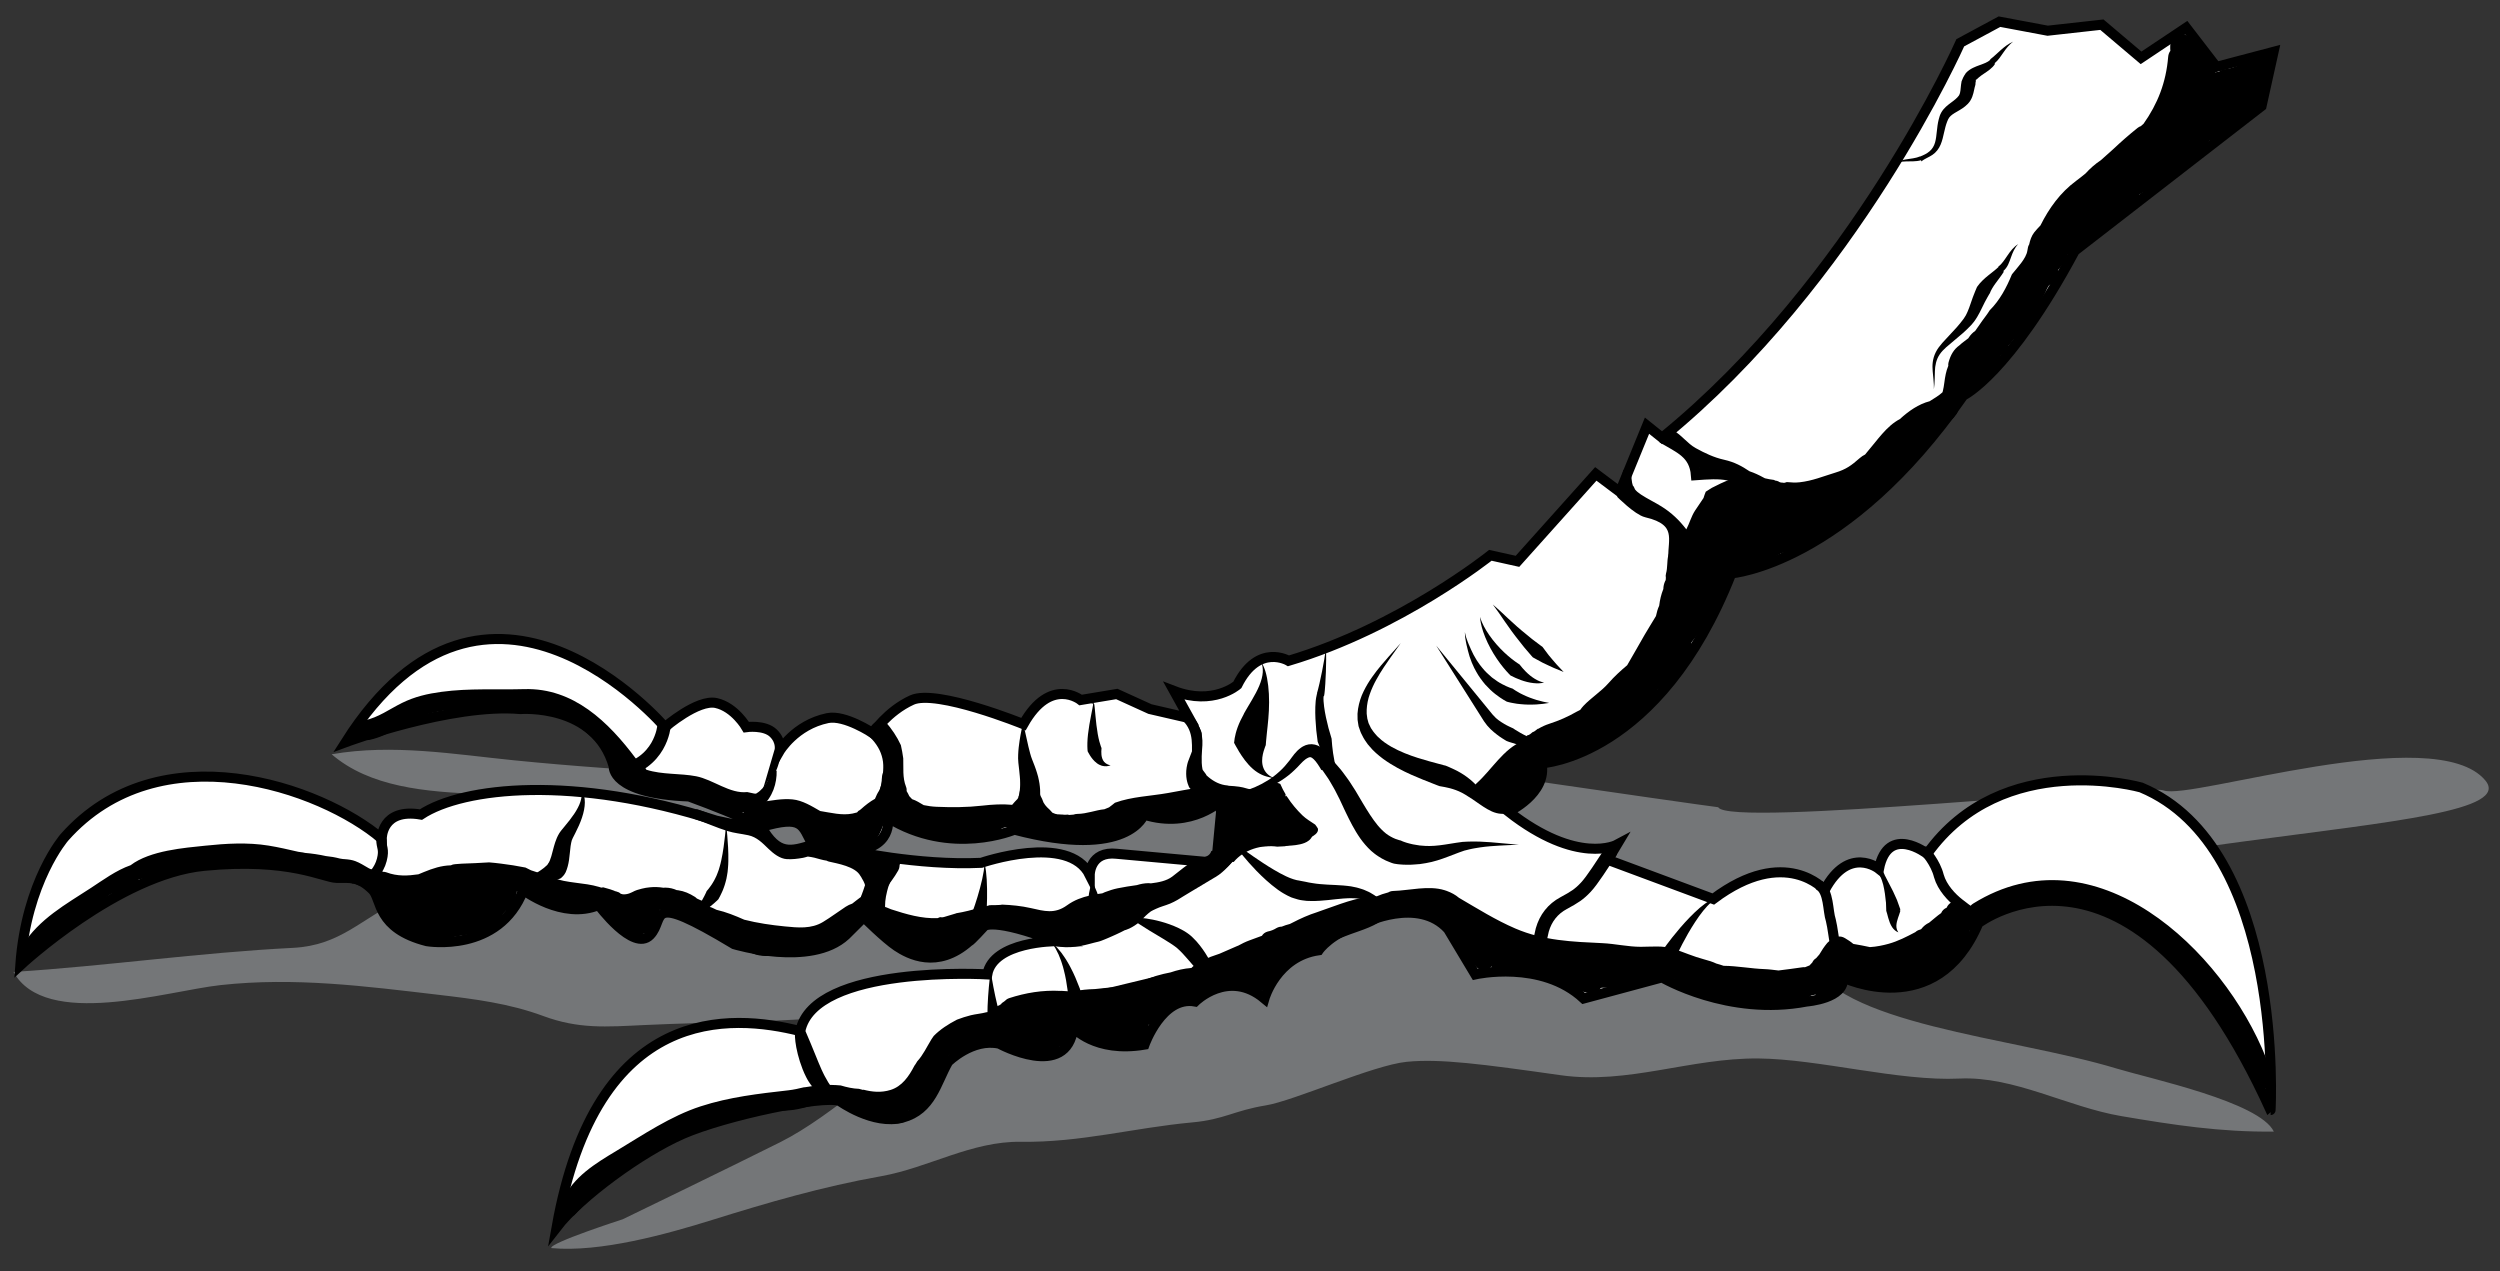
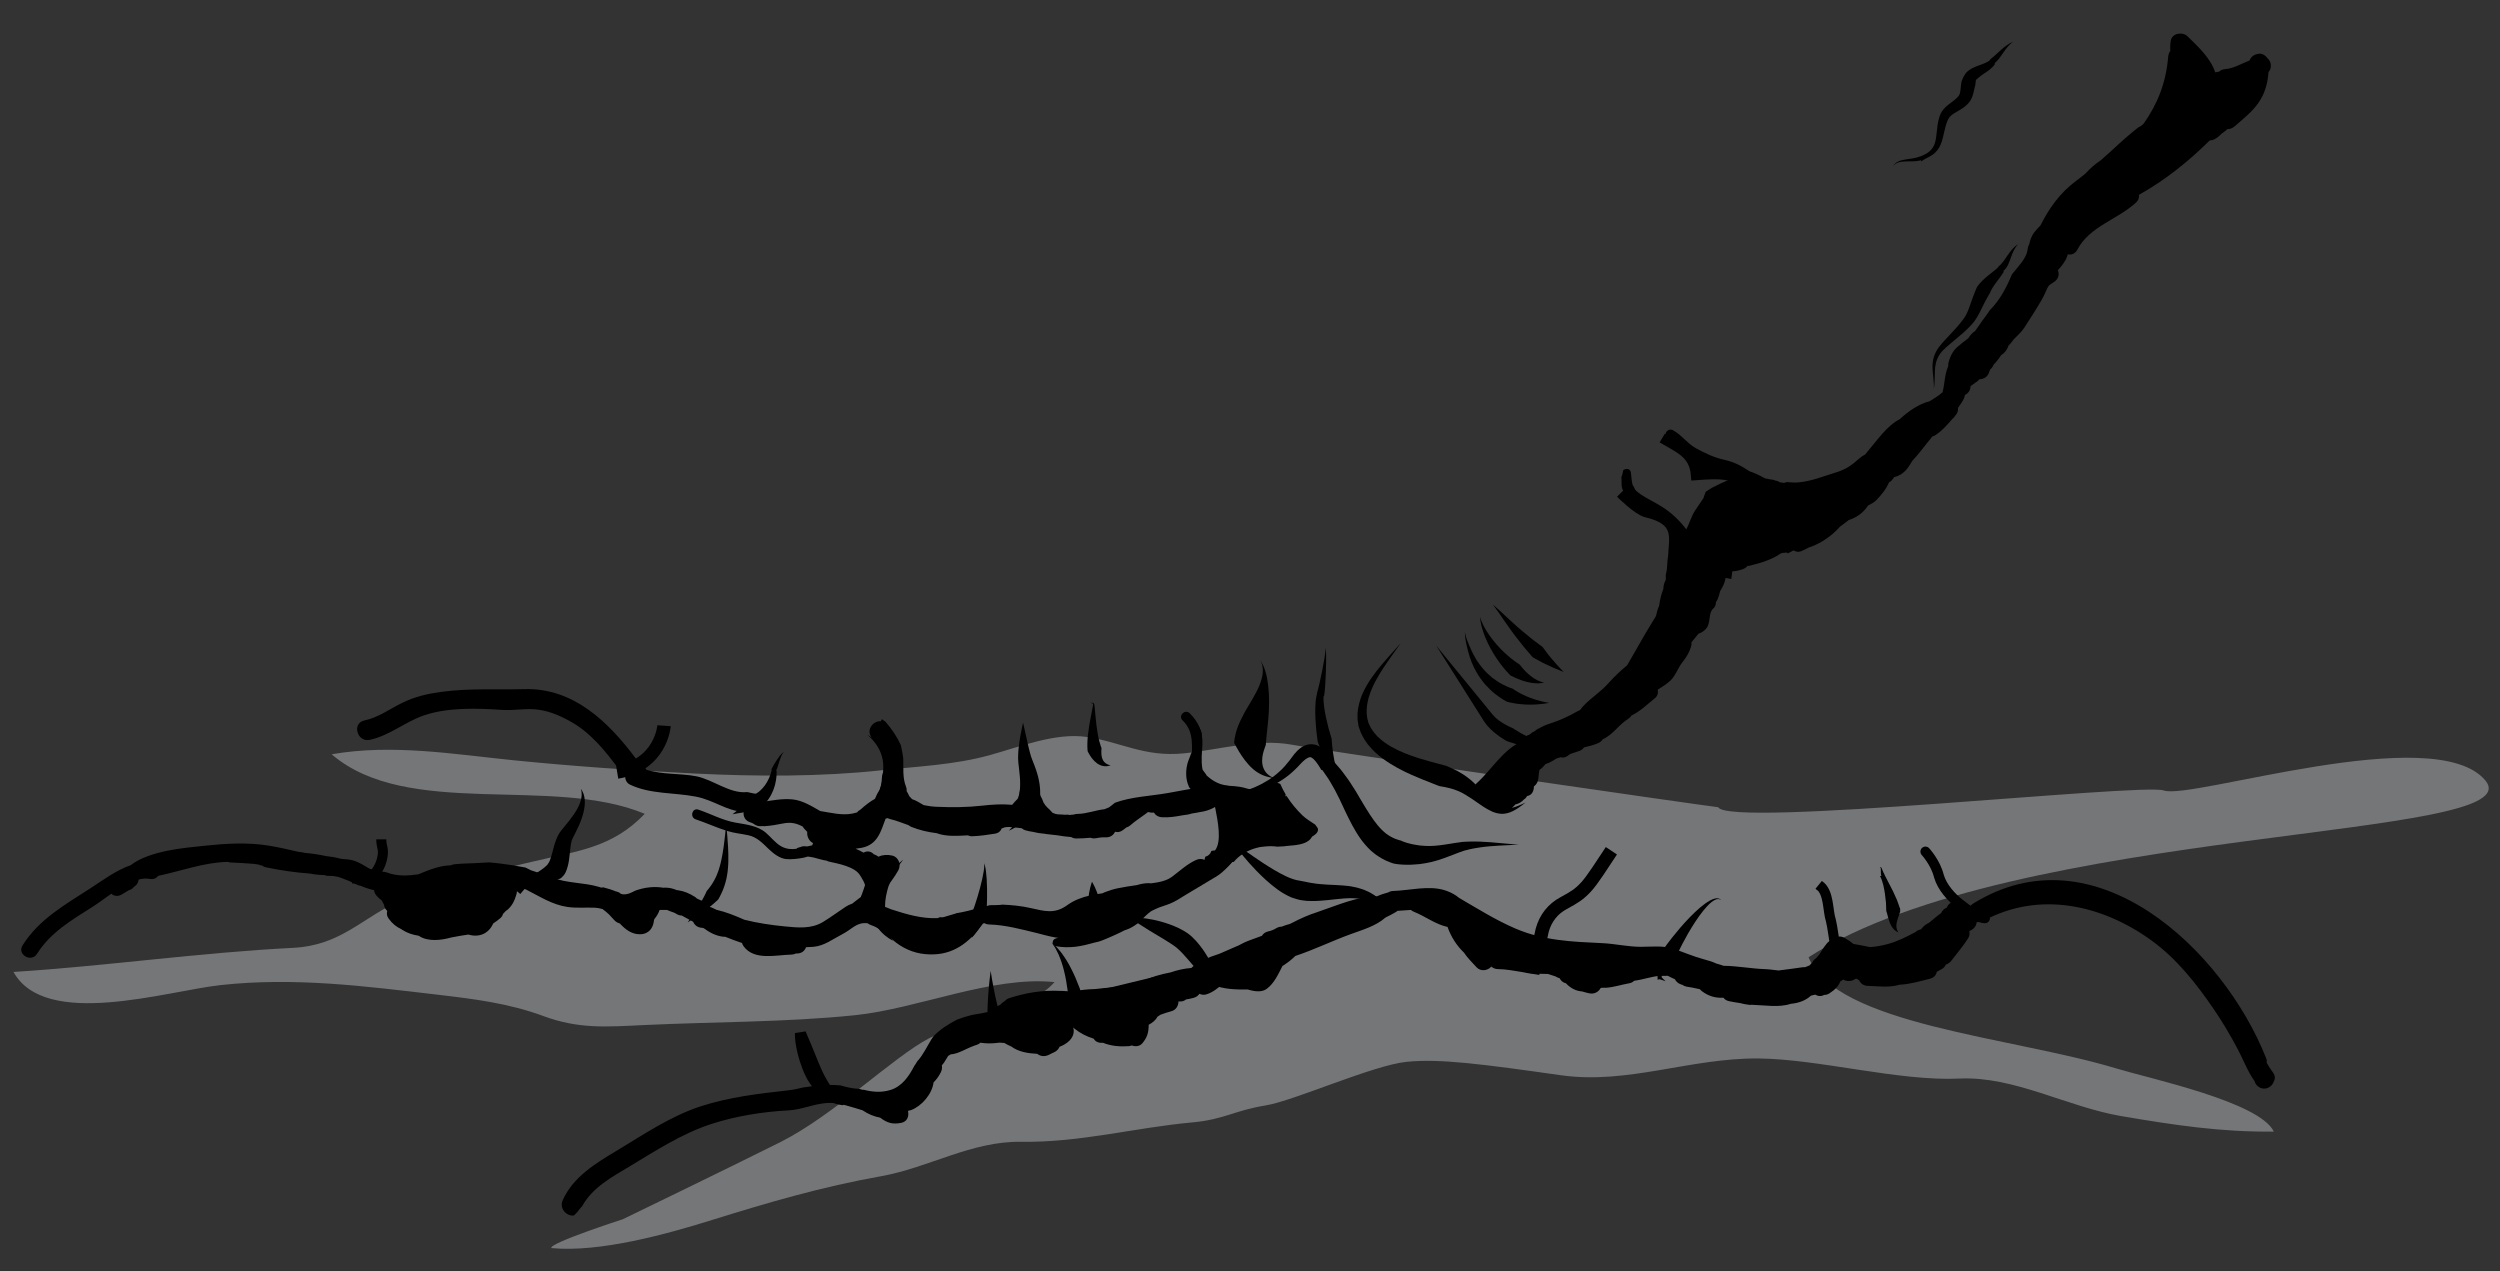
<svg xmlns="http://www.w3.org/2000/svg" xmlns:ns1="http://sodipodi.sourceforge.net/DTD/sodipodi-0.dtd" xmlns:ns2="http://www.inkscape.org/namespaces/inkscape" version="1.1" x="0px" y="0px" width="1306px" height="664px" viewBox="0 0 1306 664" enable-background="new 0 0 1306 664" xml:space="preserve" id="svg3922" ns1:docname="crow's foot.svg" ns2:version="0.92.0 r15299">
  <rect x="0" y="0" width="1306" height="664" fill="#333333" stroke="none" />
  <title id="title3930">Crow's Foot</title>
  <defs id="defs3926" />
  <ns1:namedview pagecolor="#ffffff" bordercolor="#666666" borderopacity="1" objecttolerance="10" gridtolerance="10" guidetolerance="10" ns2:pageopacity="0" ns2:pageshadow="2" ns2:window-width="1680" ns2:window-height="1023" id="namedview3924" showgrid="false" ns2:zoom="1.18683" ns2:cx="653" ns2:cy="332" ns2:window-x="-9" ns2:window-y="-9" ns2:window-maximized="1" ns2:current-layer="svg3922" />
  <g id="shadow">
    <path fill-rule="evenodd" clip-rule="evenodd" fill="#747678" d="M897.57,421.693c5.717,10.81,221.737-12.735,232.75-8.75   c14.154,5.122,141.75-36.75,168-5.25s-245,22.75-353.525,92.371c14.025,35.379,106.413,41.595,160.783,58.105   c17.713,5.378,74.768,17.439,82.269,32.969c-27.77,0.334-52.601-3.482-79.646-8.078c-28.31-4.809-56.13-20.984-84.631-19.617   c-31.521,1.513-73.555-10.23-105-10.5c-35.721-0.306-68.104,13.73-103.25,8.75c-40.863-5.79-63-8.75-80.5-7   s-58.976,20.396-73.5,22.75c-16.646,2.697-21.66,7.347-38.396,8.891c-31.035,2.862-58.348,10.585-89.573,10.134   c-25.871-0.374-48.288,13.581-73.11,17.99c-30.724,5.459-59.23,13.786-87.99,22.771C348.21,644.74,313.48,654.392,288,652   c-1.222-2.603,37.32-15.057,37.32-15.057s54.25-26.25,82.25-40.25s59.327-44.779,77.866-54.327   c17.453-8.989,52.72-14.526,65.453-29.324c-32.869-3.319-71.195,13.918-104.487,17.327c-36.151,3.702-73.333,3.386-109.658,5.108   c-20.233,0.96-34.357,2.162-53.004-4.733c-17.839-6.598-35.95-8.867-54.982-11.097c-37.836-4.434-74.718-9.278-113.456-5.045   c-28.329,3.095-91.547,23.237-108.258-6.854c49.472-3.169,96.689-10.085,145.913-12.58c25.113-1.273,35.396-15.214,57.094-25.307   c20.847-9.699,46.63-14.559,69.06-19.932c22.821-5.468,40.659-7.04,57.71-24.777c-48.2-20.209-123.963,2.953-163.569-31.11   c31.849-5.569,64.486,0.062,95.247,3.142c30.584,3.063,62.506,5.314,94.389,6.904c32.807,1.635,66.453,1.68,97.199-1.656   c19.323-2.098,38.139-2.775,56.814-7.904c15.535-4.266,34.498-11.963,50.797-9.541c18.027,2.678,30.117,10.621,50.736,8.574   c17.983-1.785,38.261-7.847,56.246-4.552C694.23,392.59,889.008,420.734,897.57,421.693z" id="path3680" />
  </g>
  <g id="leg__x26__talons">
-     <path fill-rule="evenodd" clip-rule="evenodd" fill="#FFFFFF" stroke="#000000" stroke-width="5.25" stroke-miterlimit="10" d="   M1118.49,411.367c0,0-72.397-20.473-111.738,34.652c0,0-20.456-15.75-25.182,7.875c0,0-15.732-12.601-28.332,11.024   c0,0-20.458-23.625-58.223,4.726l-55.072-20.476l4.724-7.875c0,0-20.456,11.024-56.665-17.326c0,0,20.459-9.448,17.307-25.198   c0,0,61.391-3.152,99.156-99.226c0,0,59.797-4.726,121.17-92.926c0,0,23.607-11.025,58.224-75.6l97.579-75.6l6.282-28.351   l-29.888,7.875l-15.75-20.476l-23.592,15.75l-20.458-17.324l-28.333,3.15l-25.18-4.726l-20.461,11.024   c0,0-55.07,124.426-155.801,206.326l-7.857-6.301l-14.158,34.65l-12.598-9.45l-40.917,45.675l-14.157-3.15   c0,0-47.216,37.802-105.438,55.125c0,0-15.75-9.448-26.758,12.601c0,0-12.583,11.024-33.039,3.149l7.857,14.177l-20.458-4.726   l-17.308-7.875l-18.882,3.149c0,0-15.733-12.601-29.908,12.601c0,0-45.378-18.435-58.223-12.601s-20.457,17.326-20.457,17.326   s-14.554-9.742-23.607-7.875c-17.166,3.537-25.183,17.323-25.183,17.323s1.465-4.958-3.149-9.448   c-4.614-4.492-14.158-3.152-14.158-3.152s-6.008-10.439-15.732-12.598c-9.724-2.159-26.758,12.598-26.758,12.598   s-92.838-108.674-166.811,7.875c0,0,55.073-20.473,91.28-17.323c0,0,39.34-3.149,48.773,29.924c0,0-1.559,14.177,39.356,15.75   c0,0,68.216,24.851,14.158,12.601c-73.892-23.916-132.224-17.646-154.228-3.149c-20.726-3.559-20.458,12.601-20.458,12.601   c-31.622-26.951-116.206-56.701-165.788-0.701c0,0-19.904,22.75-23.055,66.851c0,0,51.123-47.601,96.006-51.976   c44.882-4.375,62.37,6.182,69.23,6.299c6.859,0.118,11.509-1.078,18.882,6.302c4.749,4.899,1.978,20.066,28.333,26.774   c0,0,37.52,6.417,50.364-26.774c0,0,20.457,15.75,39.34,7.875c0,0,18.2,24.556,26.758,15.75c8.558-8.807-3.149-23.625,44.047,4.726   c0,0,40.052,12.133,58.241-4.726c5.729-5.599,9.433-9.451,9.433-9.451s11.171,11.145,17.296,15.228   c6.125,4.082,21.047,12.246,37.794-2.627c0.413,0.294,7.856-7.875,7.856-7.875s4.288-4.726,37.328,7.875   c0,0-32.603,0-35.753,17.326c0,0-90.639-5.313-97.685,29.633c-36.166-9.042-106.459-14.582-127.295,102.438   c12.113-15.683,43.878-39.146,66.045-48.771s73.122-20.35,81.83-17.151c0,0,17.629,12.774,32.795,8.691   s17.552-18.143,23.853-29.167c0,0,12.601-12.601,26.757-9.451c0,0,35.359,19.295,38.641-8.486c0,0,11.19,13.344,37.188,8.969   c0,0,9.153-25.681,26.46-22.531c0,0,17.308-17.326,36.189-1.576c0,0,6.302-22.049,28.333-25.198c0,0,6.3-9.451,23.608-14.177   c0,0,28.331-14.174,44.064,3.152l14.157,23.625c0,0,34.613-7.875,56.647,12.598l40.915-11.024c0,0,34.633,20.476,75.547,12.601   c0,0,20.457-1.576,18.883-12.601c0,0,48.79,23.625,70.822-28.351c0,0,80.256-61.424,152.637,97.652   C1186.146,579.895,1194.021,442.867,1118.49,411.367z M397.727,431.975c21.875-6.344,21.157-1.049,26.766,9.319   C413.258,444.881,406.258,447.068,397.727,431.975z M635.367,450.742l-51.939-4.723c-14.156-1.576-14.156,11.024-14.156,11.024   c-11.026-22.052-56.666-6.302-56.666-6.302c-33.04,1.576-69.16-6.518-69.16-6.518c23.607,0,20.388-17.107,20.388-17.107   c33.039,20.476,66.097,6.302,66.097,6.302c59.798,15.75,67.656-7.875,67.656-7.875c25.184,7.875,40.914-7.875,40.914-7.875   L635.367,450.742z" id="path3683" />
-   </g>
+     </g>
  <g id="shading">
    <g id="g3692">
      <path fill-rule="evenodd" clip-rule="evenodd" d="M688.452,432.793c-0.472-0.781-0.966-1.492-1.406-2.028    c-2.219-1.521-4.728-2.944-6.651-4.811c-3.001-2.911-5.707-6.144-7.959-9.641c-0.699-0.781-0.631-1.042-1.058-0.13    c-0.014-0.009-0.026-0.019-0.04-0.025c0.145-0.394,0.229-0.777,0.287-1.159c-1.059-1.765-1.999-3.594-2.806-5.479    c-1.747-0.893-4.008-0.82-5.961,0.878c-2.133,1.854-5.428,2.035-8.8,1.688c-0.69,0.188-1.465,0.196-2.305-0.065    c-0.801-0.249-1.602-0.453-2.403-0.659c-0.704-0.132-1.383-0.26-2.034-0.38c-1.796-0.249-3.566-0.398-5.323-0.48    c-0.244-0.089-0.504-0.159-0.798-0.181c-3.736-0.284-7.022-1.984-9.84-4.326c-0.284-0.242-0.571-0.483-0.847-0.738    c-0.012-0.012-0.025-0.019-0.039-0.028c-0.058-0.054-0.112-0.109-0.171-0.163c-0.092-0.238-0.209-0.471-0.373-0.684    c-0.533-0.688-1.049-1.389-1.566-2.09c-0.063-0.146-0.12-0.294-0.182-0.442c-0.836-4.255-0.232-9.454-0.053-12.563    c0.379-6.585-1.969-12.17-6.656-16.697c-2.436-2.352-6.15,1.357-3.712,3.712c6.426,6.205,4.638,13.788,4.913,21.556    c-0.326,0.408-0.511,0.959-0.433,1.671c0.016,0.145,0.057,0.271,0.079,0.409c-0.977,0.677-1.475,1.909-0.595,3.25    c0.107,0.164,0.228,0.314,0.338,0.476c-0.548,0.699-0.698,1.673-0.048,2.732c1.212,1.973,2.731,3.639,4.463,5.035    c-5.359,0.771-10.729,1.849-16.296,2.838c-9.279,1.649-18.888,1.87-27.728,5.09c-1.029,0.827-2.034,1.662-3.085,2.409    c-0.793,0.364-1.603,0.692-2.425,0.989c-4.745,0.474-9.016,2.379-14.204,2.438c-0.708,0.009-1.325,0.15-1.885,0.36    c-0.731,0.072-1.471,0.13-2.218,0.182c-0.348-0.084-0.691-0.136-1.036-0.196c-0.23,0.027-0.457,0.066-0.693,0.082    c-0.689,0.042-1.336-0.013-1.968-0.104c-0.417,0.023-0.835,0.023-1.242-0.031c-0.193-0.025-0.37-0.058-0.551-0.089    c-0.14,0.014-0.283,0.045-0.424,0.063c-0.98-0.098-1.971-0.415-2.931-0.897c-0.87-1.041-1.819-1.974-2.817-2.876    c-0.675-0.725-1.309-1.481-1.791-2.376c-0.031-0.056-0.056-0.114-0.086-0.169c-0.387-1.229-0.957-2.374-1.573-3.509    c-0.177-0.671-0.45-1.32-0.782-1.958c-0.108-0.31-0.257-0.586-0.448-0.817c-0.015-0.021-0.023-0.047-0.038-0.069    c-0.092-0.144-0.193-0.271-0.3-0.387c-0.099-0.247-0.217-0.487-0.312-0.736c-0.147-0.394-0.353-0.718-0.595-0.978    c-1.253-2.247-4.096-1.198-4.672,0.775c-1.453-0.559-3.422,0.268-3.681,2.357c-0.051,0.408-0.104,0.812-0.157,1.213    c-0.205,0.79-0.572,1.576-0.935,2.292c-1.016,0.984-1.939,2.044-2.849,3.12c-5.102-0.465-10.128-0.197-15.621,0.433    c-7.939,0.911-15.847,0.93-23.823,0.597c-2.389-0.1-4.621-0.414-6.768-0.87c-1.997-1.16-3.889-2.427-6.055-3.113    c-0.513-0.51-1.007-1.036-1.475-1.581c-0.404-0.904-0.849-1.782-1.377-2.611c0.08-0.706,0-1.48-0.337-2.334    c-1.897-4.793-1.249-9.838-1.435-14.778c-0.336-2.333-0.705-4.665-1.236-6.899c-2.018-4.426-4.827-8.575-8.057-12.255    c-0.619-0.454-1.24-0.905-1.873-1.341c-0.195,0.369-0.401,0.743-0.57,1.104c-4.188-0.4-8.166,5.1-4.354,8.945    c1.518,1.531,2.724,3.284,3.968,5.01c0.124,0.309,0.266,0.615,0.461,0.927c2.053,3.266,1.524,7.053,1.393,10.751    c-0.005,0.123-0.002,0.246-0.005,0.369c-0.829,1.757-0.933,3.579-1.012,5.727c-0.052,1.381-0.487,2.783-1.076,4.172    c-1.016,1.414-1.77,2.974-2.414,4.609c-2.666,1.499-5.034,3.358-7.342,5.441c-0.433,0.39-0.877,0.675-1.322,0.879    c-0.055,0.068-0.109,0.124-0.164,0.194c-0.175,0.222-0.352,0.401-0.527,0.604c-0.628,0.203-1.382,0.388-2.373,0.589    c-5.478,1.12-11.361-0.451-16.891-1.322c-4.446-2.55-9.27-5.576-14.483-6.079c-5.598-0.538-10.94,0.663-16.414,1.358    c-0.164-1.66-1.086-3.325-2.533-4.346c-0.387,0.014-0.779-0.003-1.174-0.084c-0.797-0.121-1.583-0.299-2.362-0.506    c-0.388-0.085-0.775-0.167-1.164-0.249c-8.995,1.039-17.883-6.552-26.665-8.251c-8.354-1.615-17.797-0.757-26.022-3.423    c-0.551-1.161-1.626-2.08-3.354-2.395c-0.266-0.05-0.534-0.098-0.801-0.147c-0.113-0.02-0.229-0.027-0.343-0.042    c0.122-1.011-0.132-2.114-0.968-3.231c-14.288-19.11-32.58-37-58.2-36.289c-14.557,0.405-28.83-0.542-43.356,1.422    c-7.356,0.993-13.922,2.507-20.588,5.783c-6.651,3.27-12.306,7.602-19.701,9.17c-6.623,1.403-3.813,11.525,2.791,10.125    c10.402-2.205,18.373-9.367,28.284-12.76c12.541-4.293,27.865-3.767,40.903-2.887c6.356,0.43,12.676-0.984,19.021-0.104    c6.319,0.876,12.378,3.648,17.827,6.825c9.79,5.71,17.269,15.073,23.952,24.011c1.002,1.342,2.325,2.019,3.682,2.195    c-0.628,2.264-0.035,5.005,2.285,6.107c10.706,5.081,23.015,4.065,34.402,6.269c9.541,1.846,15.893,7.46,24.988,7.957    c-0.327,2.317,0.773,4.767,3.696,5.553c1.372,0.369,2.134,1.374,3.5,1.75c0.864,0.237,1.783,0.239,2.718,0.15    c0.321,0.046,0.656,0.062,1.012,0.037c3.227-0.222,6.291-0.723,9.461-1.381c4.539-0.943,7.475-0.019,10.5,1.606    c0.222,0.395,0.482,0.785,0.826,1.154c0.506,0.541,1.012,1.063,1.515,1.592c-0.26,2.265,0.88,4.823,3.052,5.887    c-0.202,0.358-0.35,0.744-0.462,1.145c-0.449,0.096-0.907,0.196-1.382,0.301c-0.395,0.086-0.785,0.178-1.175,0.27    c-0.728-0.068-1.462-0.107-2.21-0.071c-0.495,0.024-0.908,0.162-1.259,0.367c-0.394,0.082-0.788,0.18-1.189,0.31    c-0.437,0.142-0.779,0.36-1.053,0.625c-2.565,0.35-5.124,0.216-7.798-1.208c-2.979-1.587-5.522-4.925-8.088-7.126    c-4.479-3.84-10.565-4.361-16.124-5.373c-6.657-1.21-12.836-4.609-19.209-6.751c-3.219-1.081-4.588,3.991-1.396,5.063    c5.6,1.882,10.973,4.375,16.625,6.125c3.495,1.081,7.249,1.425,10.824,2.183c4.554,0.963,7.441,4.077,10.621,7.131    c2.502,2.403,5.953,5.175,9.586,5.363c2.933,0.152,5.534-0.17,8.404-0.682c0.656-0.118,1.523-0.375,2.475-0.664    c0.068,0.006,0.141,0.006,0.209,0.011c1.095,0.128,2.178,0.333,3.256,0.577c2.149,0.542,4.307,1.277,6.425,1.551    c0.366,0.205,0.751,0.379,1.17,0.477c4.527,1.058,13.776,2.568,16.41,7.403c0.345,0.463,0.652,0.95,0.892,1.487    c1.047,1.584,1.752,3.396,2.02,5.301c0.088,0.625,0.088,1.248-0.005,1.839c-0.29,0.142-0.569,0.36-0.819,0.677    c-0.396,0.497-0.832,0.955-1.262,1.418c-0.17,0.098-0.334,0.205-0.488,0.332c-1.494,1.215-3.099,2.276-4.568,3.518    c-1.146,0.374-2.279,0.89-3.387,1.614c-4.028,2.634-7.713,5.44-11.862,7.957c-6.149,3.731-13.146,2.989-19.984,2.319    c-7.025-0.688-14.205-1.729-21.157-3.498c-4.711-2.09-9.467-4.017-14.498-5.177c-0.664-0.319-1.342-0.61-1.995-0.954    c-0.54-0.283-1.066-0.44-1.583-0.543c-0.529-1.258-1.552-2.34-3.172-2.902c-1.215-0.422-2.373-0.939-3.51-1.493    c-0.309-0.33-0.652-0.636-1.069-0.894c-2.894-1.786-5.434-2.943-8.837-3.445c-0.2-0.029-0.386-0.021-0.579-0.031    c-1.771-0.8-3.697-1.29-6.066-1.324c-0.313-0.005-0.604,0.027-0.89,0.068c-0.086-0.014-0.172-0.021-0.259-0.032    c-2.261-0.36-4.549-0.437-6.822-0.2c-1.418,0.123-2.838,0.362-4.266,0.727c-1.654,0.385-3.353,0.907-4.822,1.729    c-0.253,0.116-0.504,0.224-0.757,0.349c-1.419,0.702-2.81,0.928-4.184,0.885c-0.4-0.089-0.797-0.196-1.194-0.299    c-0.325-0.323-0.679-0.563-1.042-0.766c-0.508-0.157-0.999-0.355-1.503-0.526c-0.165-0.027-0.33-0.062-0.497-0.071    c-0.111-0.074-0.229-0.149-0.341-0.223c-0.709-0.251-1.429-0.475-2.13-0.745c-0.679-0.176-1.358-0.355-2.021-0.577    c-0.555-0.123-1.101-0.287-1.643-0.467c-0.342,0.017-0.676,0.063-0.994,0.157c-0.386-0.122-0.77-0.257-1.155-0.371    c-8.176-2.427-16.416-1.779-24.579-4.892c-3.683-1.402-7.327-2.644-10.99-3.793c-0.955-0.505-1.916-0.981-2.879-1.433    c-2.154-0.415-4.324-0.74-6.472-1.164c-4.153-0.61-8.274-1.21-12.52-1.541c-4.757,0.306-9.519,0.516-14.281,0.675    c-1.14,0.116-2.282,0.21-3.427,0.26c-0.889,0.039-1.653,0.264-2.309,0.606c-5.015,0.132-9.401,1.597-14.06,3.507    c-0.874,0.359-1.844,0.774-2.872,1.188c-5.523,0.801-11,1.137-16.697-1.028c-0.58-0.221-1.14-0.282-1.683-0.269    c-0.507-0.263-1.089-0.445-1.755-0.504c-1.686-0.146-3.327-0.497-4.942-0.959c-0.296-0.14-0.585-0.297-0.884-0.432    c-2.358-1.369-4.691-2.843-7.011-3.704c-1.643-0.61-3.487-0.884-5.383-1.01c-0.054-0.003-0.1-0.019-0.155-0.021    c-0.322-0.009-0.639-0.048-0.961-0.062c-0.53-0.096-1.067-0.198-1.572-0.255c-2.406-0.637-4.85-1.055-7.269-1.287    c-3.614-0.803-7.272-1.338-10.923-1.648c-0.356-0.118-0.733-0.211-1.15-0.248c-0.787-0.072-1.562-0.195-2.334-0.328    c-5.17-1.186-10.341-2.397-15.578-3.245c-10.923-1.766-22.219-1.101-33.164,0.058c-10.403,1.103-28.745,2.442-38.877,10.191    c-7.492,2.611-14.64,7.892-20.629,11.8c-13.344,8.708-27.09,16.189-35.82,30.066c-3.015,4.79,4.56,9.177,7.555,4.416    c7.146-11.356,18.309-17.732,29.326-24.743c2.605-1.657,5.891-4.162,9.454-6.631c1.38,1.255,3.429,1.469,5.15,0.568    c1.379-0.72,2.636-1.636,3.99-2.395c1.05-0.228,2.023-0.813,2.709-1.802c0.099-0.062,0.202-0.116,0.301-0.179    c1.247-0.807,2.012-2.113,2.122-3.497c0.055-0.048,0.098-0.104,0.153-0.152c1.992-0.485,3.925-0.639,5.729-0.283    c1.911,0.376,3.429-0.403,4.382-1.613c12.059-2.547,23.942-7.036,36.287-7.296h0.079c0.46,0.174,0.963,0.299,1.54,0.314    c4.052,0.113,8.075,0.472,12.099,0.729c0.811,0.115,1.62,0.242,2.43,0.365c0.563,0.282,1.19,0.455,1.854,0.516    c0.454,0.387,0.992,0.71,1.704,0.86c7.604,1.601,15.378,2.76,23.162,3.304c1.608,0.328,3.216,0.574,4.821,0.662    c1.02,0.057,2.005,0.118,2.978,0.186c0.503,0.23,1.064,0.377,1.702,0.379c0.707,0.002,1.393,0.009,2.074,0.018    c0.153,0.01,0.313,0.008,0.467,0.017c0.935,0.125,1.857,0.284,2.775,0.477c3.463,1.162,6.825,2.524,9.976,4.142    c0.616,0.315,1.205,0.452,1.773,0.511c2.257,0.972,4.567,1.771,7.028,2.315c0.119,1.019,0.533,2.035,1.361,2.943    c0.943,1.033,1.73,1.739,2.631,2.414c0.381,0.79,0.782,1.529,1.208,2.23c0.116,1.07,0.553,2.107,1.411,2.938    c0.104,0.102,0.191,0.212,0.293,0.314c-0.377,1.25-0.257,2.623,0.636,3.875c1.944,2.721,4.13,4.492,6.69,5.629    c0.144,0.116,0.284,0.234,0.443,0.337c2.703,1.753,5.635,2.65,8.673,3.118c4.627,3.232,11.661,2.393,16.955,0.91    c0.013-0.004,0.022-0.009,0.036-0.013c2.949-0.524,5.9-1.144,8.929-1.529c5.677,1.72,10.66-0.528,12.973-5.797    c1.266-0.817,2.501-1.721,3.714-2.762c0.77-0.661,1.215-1.438,1.432-2.249c0.518-0.511,1.018-1.032,1.5-1.565    c0.396-0.228,0.783-0.495,1.15-0.851c2.317-2.246,3.365-4.488,4.268-7.566c0.231-0.604,0.321-1.191,0.3-1.755    c0.611-0.634,0.99-1.356,1.206-2.11c1.171,0.354,2.341,0.709,3.497,1.097c7.044,3.538,13.65,7.971,21.702,9.14    c4.719,0.686,9.563,0.197,14.315,0.398c1.188,0.05,2.337,0.277,3.473,0.565c0.197,0.059,0.396,0.106,0.593,0.168    c1.184,0.87,2.287,1.791,3.335,2.775c0.921,1.062,1.875,2.095,2.888,3.12c0.799,0.809,1.639,1.267,2.473,1.488    c0.122,0.07,0.246,0.137,0.373,0.204c2.86,3.065,6.117,5.551,10.309,5.551c4.867,0,7.058-3.34,7.453-7.232    c0.06-0.228,0.117-0.453,0.188-0.674c1.246-1.49,2.181-3.085,2.754-4.799h3.87c1.307,0.561,2.61,1.071,3.932,1.508    c0.411,0.229,0.825,0.456,1.212,0.693c0.821,0.506,1.669,0.702,2.495,0.699c2.027,1.044,4.029,2.145,6.018,3.278    c0.694,1.688,2.231,3.04,4.636,3.154l0.881,0.196c2.952,2.155,6.119,3.976,10.203,4.471c0.348,0.043,0.679,0.038,0.996,0.004    c2.899,1.198,5.84,2.272,8.811,3.269c0.153,0.561,0.402,1.132,0.827,1.709c5.613,7.637,16.882,4.506,24.95,4.352    c0.932-0.018,1.723-0.237,2.399-0.583h0.517c2.516,0,4.092-1.45,4.739-3.272c1.331-0.039,2.666-0.103,4.011-0.228    c5.615-0.52,10.04-4.067,14.899-6.549c5.375-2.746,7.427-6.439,13.296-5.731c0.52,0.41,1.15,0.757,1.909,1.01    c6.062,2.019,9.656,7.105,14.859,10.454c5.608,3.607,11.483,5.048,18.114,4.765c11.358-0.487,19.201-7.389,25.32-16.023    c0.227-0.08,0.439-0.188,0.651-0.298c0.704,0.405,1.536,0.675,2.534,0.706c8.629,0.262,16.738,2.49,25.075,4.514    c4.801,1.165,14.329,4.293,18.99,1.771c2.147-1.164,3.489-2.606,5.011-4.517c2.539-3.188,5.292-4.051,9.079-4.867    c5.252-1.13,10.532-2.925,15.798-4.711c1.492-0.334,2.978-0.697,4.441-1.127c0.74-0.218,1.348-0.553,1.854-0.954    c1.075-0.344,2.15-0.67,3.222-0.984c4.318-0.542,9.119-0.863,13.094-2.673c6.256-2.849,10.678-8.24,16.92-11.083    c1.584-0.723,2.396-1.859,2.64-3.102c0.428,0.153,0.88,0.243,1.345,0.282c1.351,0.365,2.866,0.092,4.073-0.553    c2.336-1.247,4.072-2.867,5.359-4.742c0.308,0.066,0.624,0.084,0.943,0.088c5.191-6.366,14.593-9.223,22.786-7.984    c1.326-0.026,2.648-0.109,3.971-0.205c3.066-0.879,6.163-1.677,9.142-2.824C684.047,437.865,689.236,435.866,688.452,432.793z     M634.699,444.291c-0.066-0.005-0.131-0.007-0.198-0.008c-0.005,0-0.009-0.002-0.014-0.002h-0.005    c-0.342-0.006-0.674,0.025-0.994,0.099c-0.002,0-0.006,0.002-0.008,0.002c-0.205,0.048-0.404,0.106-0.6,0.181    c-0.034,0.013-0.066,0.029-0.101,0.041c-0.294,0.986-0.925,1.868-1.919,2.451c-0.364,0.212-0.763,0.357-1.173,0.455    c-0.224,0.52-0.374,1.078-0.415,1.664c-1.301-0.565-2.839-0.658-4.437,0.07c-4.756,2.167-8.331,5.583-12.469,8.695    c-3.087,2.322-7.205,3.043-11.156,3.529c-0.358-0.072-0.736-0.113-1.142-0.108c-2.281,0.031-4.227,0.421-6.171,1.025    c-3.408,0.469-6.801,0.989-10.176,1.687c-2.234,0.462-4.366,1.191-6.498,1.986c-0.471,0.191-0.925,0.417-1.389,0.622    c-0.748,0.103-1.492,0.212-2.234,0.33c-0.968,0.107-1.94,0.226-2.928,0.37c-0.479,0.07-0.897,0.228-1.285,0.424    c-4.192,0.947-8.236,2.417-11.985,5.133c-6.416,4.645-11.834,3.056-18.938,1.443c-4.982-1.129-9.944-1.609-14.967-1.808    c-0.317,0.08-0.649,0.144-1.012,0.162c-1.88,0.098-3.678,0.168-5.503,0.132c-0.278,0.121-0.582,0.224-0.918,0.296    c-1.401,0.301-2.8,0.622-4.195,0.95c-4.047,1.24-8.11,2.291-12.31,2.965c-0.134,0.059-0.264,0.123-0.411,0.169    c-1.938,0.608-3.897,1.139-5.834,1.75c-0.844,0.267-1.591,0.273-2.254,0.125c-0.404,0.166-0.809,0.34-1.213,0.495    c-8.139,0.433-16.572-2.059-24.374-4.61c-1.55-0.713-3.099-1.294-4.635-1.654c0.347-0.508,0.622-1.118,0.792-1.846    c0.561-2.42,0.782-4.473,0.375-6.423c0.005-0.049,0.011-0.101,0.016-0.151c2.63-3.286,5.178-6.567,7.247-10.256    c1.605-2.86,0.229-6.927-3.138-7.711c-2.49-0.581-5.021-0.444-7.002,0.497c-0.076,0.02-0.149,0.039-0.223,0.062    c-0.617-0.433-1.292-0.829-2.109-1.144c-0.096-0.037-0.186-0.049-0.281-0.08c-1.671-1.796-3.726-1.825-5.397-0.877    c-1.318-0.762-2.711-1.438-4.154-2.038c1.091-0.123,2.183-0.289,3.274-0.51c8.28-1.675,9.921-8.603,12.404-15.213    c0.386-0.091,0.76-0.183,1.112-0.272c0.397,0.24,0.843,0.423,1.335,0.532c3.298,0.729,6.342,2.092,9.51,3.145    c0.455,0.376,0.973,0.7,1.573,0.938c4.304,1.696,8.628,2.708,13.09,3.243c5.059,1.88,10.825,1.419,16.362,1.142    c0.658,0.316,1.411,0.502,2.277,0.47c4.019-0.153,7.93-0.706,11.895-1.354c1.887-0.309,2.98-1.375,3.459-2.709    c0.596-0.195,1.188-0.4,1.776-0.626c2.826-0.427,5.922,0.232,8.743,0.519c0.529,0.475,1.156,0.855,1.897,1.066    c1.277,0.363,2.489,0.635,3.713,0.777c2.181,0.559,4.271,0.883,6.45,1.035c0.189,0.041,0.365,0.1,0.566,0.125    c1.995,0.253,3.981,0.485,5.971,0.677c2.368,0.413,4.761,0.738,7.222,0.918c0.772,0.465,1.647,0.743,2.558,0.739    c2.535-0.01,5.013-0.119,7.512-0.375c0.912,0.347,1.99,0.449,3.217,0.188c1.658-0.347,3.332-0.479,5.021-0.396    c2.234-0.021,3.792-1.244,4.566-2.854c0.065-0.018,0.131-0.036,0.195-0.054c1.178,0.314,2.478,0.157,3.722-0.725    c0.743-0.526,1.415-1.034,2.068-1.557c0.695-0.203,1.354-0.526,1.911-1.015c2.612-2.291,5.479-4.137,8.271-6.179    c0.265-0.194,0.486-0.403,0.707-0.613c0.214-0.071,0.428-0.148,0.641-0.237c0.813,0.304,1.754,0.412,2.803,0.267    c0.809,1.34,2.232,2.345,4.281,2.466c3.518,0.209,7.055-0.337,10.575-1.007c0.829-0.112,1.657-0.228,2.488-0.347    c0.858-0.123,1.673-0.349,2.473-0.606c1.123-0.209,2.246-0.407,3.36-0.561c0.232-0.032,0.429-0.096,0.637-0.147    c2.82-0.374,5.505-1.143,8.152-2.688C636.174,428.936,638.393,439.6,634.699,444.291z" id="path3686" />
      <path fill-rule="evenodd" clip-rule="evenodd" d="M1184.782,30.646c-0.058-0.058-0.14-0.109-0.203-0.167    c-0.904-1.397-2.702-2.605-4.416-2.429c-2.135,0.223-3.808,1.114-4.794,3.076c-0.072,0.145-0.116,0.296-0.178,0.443    c-4.229,1.687-8.404,4.205-12.788,4.539c-1.355,0.104-2.417,0.632-3.226,1.377c-0.648,0.013-1.302,0.127-1.922,0.346    c-2.55-7.568-8.727-13.195-14.474-18.851c-2.572-2.531-8.126-1.732-8.774,2.316c-0.307,1.918-0.358,3.643-0.213,5.263    c-0.613,0.81-1.037,1.852-1.142,3.133c-1.096,13.421-5.509,24.578-12.845,34.949c-0.463,0.424-0.941,0.832-1.415,1.246    c-0.581,0.194-1.153,0.488-1.702,0.926c-4.399,3.513-8.625,7.212-12.699,11.063c-2.2,1.937-4.354,3.882-6.508,5.815    c-3.057,2.022-5.669,4.372-8.009,6.936c-1.603,1.319-3.237,2.617-4.936,3.874c-8.302,6.143-14.137,14.305-18.61,23.276    c-1.156,1.218-2.311,2.413-3.262,3.645c-1.408,1.823-2.136,4.007-2.635,6.295c-0.524,0.839-0.684,1.516-0.932,3.214    c-0.613,4.188-5.362,8.967-7.842,12.112c-0.098,0.125-0.18,0.258-0.277,0.384c-2.648,6.552-6.34,13.533-11.521,18.632    c-0.872,1.348-1.771,2.675-2.756,3.945c-1.732,2.232-3.175,4.627-4.865,6.871c-1.306,0.873-2.391,2.032-3.325,3.416    c-0.082,0.123-0.147,0.257-0.223,0.383c-1.557,1.271-3.243,2.345-4.694,3.732c-2.905,2.07-4.594,4.946-5.672,8.89    c-0.173,0.63-0.2,1.231-0.137,1.805c-0.617,1.413-1.021,2.956-1.321,4.272c-0.682,2.992-0.793,6.077-1.554,9.058    c-0.049,0.191-0.142,0.369-0.205,0.557c-1.984,1.809-4.368,3.151-6.66,4.613c-5.748,1.501-10.91,5.071-15.572,9.339    c-6.916,3.543-12.019,11.362-16.951,17.04c-0.415,0.477-0.801,0.972-1.194,1.462c-0.971,0.476-1.903,1.08-2.796,1.864    c-4.394,3.861-7.059,5.862-12.807,7.609c-6.348,1.929-11.883,4.279-18.575,5.026c-2.146,0.239-4.298,0.139-6.457-0.081    c-0.194,0.013-0.392,0.021-0.586,0.038c-0.53,0.314-1.21,0.422-2.019,0.219c-0.805,0.022-1.568-0.212-2.146-0.675    c-0.285-0.093-0.57-0.187-0.857-0.276c-0.184-0.022-0.366-0.048-0.549-0.068c-0.308-0.137-0.613-0.272-0.921-0.405    c-1.489-0.179-2.957-0.434-4.435-0.796c-0.312-0.076-0.561-0.219-0.797-0.374c-0.009-0.001-0.018-0.001-0.025-0.001    c-2.447-1.357-4.879-2.484-7.395-3.327c-3.88-2.606-7.792-4.806-13.293-6.026c-5.318-1.18-10.037-3.44-14.788-6.059    c-4.507-2.483-7.388-6.908-11.929-9.372c-2.469-1.34-5.15,1.74-3.414,3.855c0.109,0.397,0.317,0.789,0.672,1.142    c0.883,0.885,1.883,1.676,2.908,2.444c0.092,0.735,0.442,1.442,1.123,1.904c0.404,0.275,0.8,0.542,1.197,0.815    c0.079,0.484,0.348,0.969,0.896,1.398c2.879,2.258,5.682,4.549,8.654,6.439c0.137,0.118,0.263,0.246,0.397,0.367    c0.2,0.398,0.542,0.749,1.048,1.008c0.059,0.091,0.137,0.179,0.21,0.268c-0.174,1.039,0.177,2.204,1.159,2.829    c2.238,1.426,2.619,1.468,5.262,1.671c0.663,0.051,1.185-0.132,1.586-0.438h1.743c1.493,0.282,2.994,0.519,4.495,0.746    c0.782,0.475,1.578,0.899,2.382,1.297c-0.084,0.001-0.167,0.004-0.253,0.004c-0.166,0.03-0.332,0.059-0.496,0.09    c-3.178,1.242-6.248,2.692-9.266,4.269c-1.035,0.709-2.088,1.384-3.172,2.017c-0.441,1.086-0.839,2.19-1.174,3.304    c-1.455,2.236-3.028,4.409-4.463,6.625c-1.967,3.041-2.872,6.629-4.517,9.75c-3.653-4.78-7.777-8.745-13.029-12.008    c-3.5-2.177-7.219-3.918-10.674-6.192c-1.435-0.944-2.411-1.814-3.104-2.684c-0.137-0.302-0.287-0.59-0.403-0.915    c-0.166-0.464-0.424-0.82-0.727-1.099c-0.663-1.835-0.598-3.892-1.023-6.776c-0.323-2.192-2.609-2.323-4.006-1.223    c-0.102,0.479-0.189,0.957-0.291,1.433c-0.07,0.417-0.155,0.835-0.278,1.251c-0.017-0.007-0.032-0.014-0.05-0.021    c-0.075,0.236-0.142,0.473-0.24,0.707c-0.026,0.062-0.068,0.108-0.102,0.166c0.351,3.707-0.625,5.32,1.9,8.728    c0.387,0.521,0.84,0.994,1.299,1.46c0.036,0.062,0.074,0.122,0.111,0.183c0.144,0.232,0.277,0.478,0.428,0.698    c0.278,0.405,0.584,0.785,0.892,1.165c0.134,0.163,0.262,0.335,0.399,0.492c5.373,6.213,14.605,9.225,21.213,14.448    c1.756,2.187,2.803,4.771,2.605,7.848c-0.016,0.12-0.021,0.235-0.027,0.352c-0.06,0.642-0.174,1.303-0.349,1.987    c-1.803,0.284-3.43,1.453-3.974,3.671c-0.755,3.081-0.301,6.324-1.167,9.333c-0.232,0.808-0.233,1.573-0.091,2.288    c-0.044,0.402-0.073,0.809-0.087,1.218c-0.121,0.196-0.22,0.372-0.287,0.517c-0.627,1.369-0.911,2.688-0.939,4.102    c-1.162,2.866-1.817,5.773-2.171,8.737c-0.789,1.694-1.283,3.492-1.693,5.429c-1.948,3.31-4.054,6.555-5.869,9.707    c-3.063,5.311-6.057,10.679-9.165,15.974c-3.418,2.862-6.714,5.886-9.732,9.327c-3.86,4.404-9.019,7.586-13.062,11.847    c-0.636,0.67-1.188,1.39-1.709,2.124c-0.613,0.296-1.228,0.599-1.856,0.959c-4.712,2.707-9.227,4.662-14.422,6.355    c-2.021,0.658-3.886,1.528-5.619,2.564c-0.104,0.008-0.221,0.025-0.326,0.035c-0.437,0.298-0.854,0.617-1.273,0.993    c-0.446,0.399-0.918,0.624-1.383,0.729c-0.41,0.339-0.821,0.679-1.242,1.021c-0.472,0.385-0.998,0.597-1.524,0.673    c-0.075,0.068-0.15,0.134-0.226,0.202c-0.057,0.053-0.116,0.077-0.173,0.123c-0.008,0.043-0.032,0.079-0.041,0.121    c-1.012,0.642-1.668,1.533-2.021,2.528c-10.064,4.098-16,14.849-24.069,22.11c-3.503,3.151-0.848,8.014,2.883,8.784    c1.29,1.675,3.54,2.721,5.758,2.17c0.593,3.306,3.995,5.787,7.64,3.709c1.479-0.844,2.734-2.342,4.016-3.655    c1.8-0.403,3.256-1.269,4.541-2.682c0.631-0.367,1.15-0.938,1.522-1.692c0.913-0.179,1.784-0.552,2.396-1.285    c0.906-1.086,1.176-2.357,1.202-3.744c1.352-0.945,2.204-2.523,2.338-4.309c0.107-1.43,0.313-2.844,0.524-4.257    c0.018-0.023,0.031-0.051,0.046-0.077c1.14-0.771,2.124-1.746,3.116-2.988c1.979-0.72,3.829-1.682,5.636-2.904    c0.754-0.237,1.507-0.473,2.256-0.721c1.174,0.374,2.524,0.207,3.907-0.853c0.367-0.282,0.73-0.558,1.095-0.836    c1.545-0.53,3.092-1.055,4.65-1.552c1.146-0.365,2.005-1.055,2.613-1.896c2.473-0.533,4.876-1.194,7.302-2.188    c1.08-0.443,1.911-1.193,2.515-2.08c0.164-0.066,0.326-0.115,0.49-0.198c4.341-2.196,7.208-6.247,10.979-9.196    c0.593-0.429,1.208-0.866,1.856-1.304c0.734-0.496,1.271-1.085,1.659-1.72c4.448-2.092,8.051-5.636,12.234-9.02    c1.438-1.164,1.796-2.854,1.461-4.463c2.438-1.5,4.853-3.018,6.761-4.879c2.632-2.566,3.803-6.492,6.088-9.361    c2.059-2.588,3.521-4.977,4.541-8.113c0.278-0.854,0.326-1.632,0.229-2.339c1.239-1.476,2.451-2.98,3.633-4.522    c1.656-0.502,3.162-1.534,4.261-2.928c2.21-2.803,0.964-8.012,3.36-10.061c1.131-0.967,1.572-2.263,1.534-3.57    c0.382-0.471,0.724-1.011,0.983-1.663c0.527-1.331,0.908-2.679,1.215-4.038c1.808-2.872,3.179-5.94,3.056-9.607    c-0.013-0.376-0.081-0.734-0.173-1.083c3.227,0.633,5.872,0.372,9.153-0.854c0.897-0.336,1.668-0.904,2.286-1.6    c0.396-0.01,0.797-0.048,1.214-0.15c5.813-1.443,11.414-3.113,16.313-6.469c0.288-0.084,0.577-0.157,0.87-0.213    c0.606-0.044,1.217-0.086,1.837-0.131c1.479-0.106,2.616-0.668,3.45-1.46c1.196,0.954,2.744,1.359,4.363,0.689    c1.483-0.615,2.871-1.312,4.219-2.05c0.334-0.059,0.676-0.148,1.031-0.283c5.49-2.094,10.958-5.837,14.965-10.444    c1.572-1.117,3.087-2.303,4.609-3.486c0.088-0.026,0.17-0.038,0.258-0.069c4.167-1.48,6.98-3.479,9.556-7.08    c0.092-0.129,0.15-0.258,0.228-0.386c1.644-0.824,3.24-1.682,4.371-2.85c2.594-2.675,5.197-5.809,6.638-9.333    c0.825-0.396,1.586-1.035,2.181-2.015c0.146-0.239,0.326-0.445,0.482-0.674c4.955-1.16,7.254-4.649,9.426-8.424    c3.818-4.042,6.981-8.597,10.582-12.85c0.506-0.137,1.021-0.334,1.542-0.669c3.519-2.265,6.067-5.291,8.769-8.347    c0.525-0.41,0.991-0.917,1.365-1.52c0.09-0.096,0.173-0.193,0.262-0.289l-0.073-0.073c0.087-0.163,0.183-0.317,0.257-0.493    c-0.061,0.188-0.122,0.378-0.184,0.566c1.166-1.271,1.545-2.7,1.398-4.044c1.094-1.668,2.728-3.803,3.18-5.138    c0.188-0.556,0.354-1.118,0.508-1.684c1.625-0.812,2.868-2.364,2.868-4.513v-0.089c0.966-0.595,1.855-1.229,2.675-1.909    c0.367-0.195,0.719-0.422,1.037-0.707c0.371-0.331,0.691-0.639,0.982-0.942c2.129-0.017,4.264-1.2,5.035-3.708    c0.15-0.49,0.328-0.943,0.511-1.392c0.516-0.399,0.98-0.861,1.294-1.438c0.219-0.402,0.401-0.792,0.596-1.185    c1.496-1.456,2.713-3.068,3.798-4.801c1.942-1.198,3.233-2.923,3.92-5.03c1.027-1.029,1.93-2.127,2.716-3.292    c1.928-1.979,4.043-3.792,5.553-6.122c3.079-4.757,6.237-9.655,9.085-14.57c1.131-1.955,2.024-4.028,2.931-6.099    c0.205-0.27,0.4-0.562,0.569-0.901c0.077-0.164,0.179-0.301,0.271-0.447c0.823-0.634,1.661-1.224,2.513-1.753    c2.601-1.616,3.022-4.155,2.165-6.224c1.883-2.207,3.788-4.243,4.911-7.414c0.109-0.308,0.166-0.599,0.219-0.889    c1.885,0.396,3.898-0.233,5.088-2.523c6.238-12.022,21.13-15.725,30.678-24.603c1.223-1.136,1.613-2.569,1.465-3.963    c13.59-7.586,25.869-17.439,36.935-28.399c0.863-0.021,1.733-0.221,2.54-0.651c1.363-0.729,2.558-1.688,3.558-2.803    c0.112-0.08,0.224-0.16,0.337-0.239c0.978-0.69,1.953-1.411,2.838-2.222c1.223,0.02,2.502-0.383,3.661-1.391    c4.397-3.822,9.103-7.484,12.487-12.292c3.41-4.842,4.892-10.263,5.281-16.035c0.801-0.944,1.27-2.141,1.27-3.386    C1186.32,32.973,1185.764,31.628,1184.782,30.646z" id="path3688" />
      <path fill-rule="evenodd" clip-rule="evenodd" d="M1187.354,560.21c-1.193-1.586-2.251-3.265-3.23-4.997    c0.111-0.748,0.04-1.579-0.324-2.498c-22.511-56.738-89.548-120.063-152.963-80.721c-1.698,1.055-2.432,2.559-2.497,4.07    c-0.048-0.007-0.101,0-0.148-0.005c-0.196-0.395-0.439-0.769-0.729-1.123c-0.465-1.912-1.553-3.476-3.664-4.056    c-0.129-0.035-0.27-0.049-0.402-0.073c-2.504-0.743-5.459,0.882-6.464,3.362c-1.319,0.552-2.36,1.555-2.874,2.824    c-2.092,1.41-4.112,3.314-6.279,5.016c-1.557,0.719-2.935,1.785-4.127,3.335c-0.182,0.094-0.362,0.187-0.544,0.28    c-0.914,0.193-1.786,0.623-2.522,1.322c-4.512,2.383-9.033,4.724-13.994,6.102c-2.729,0.757-6.238,1.527-9.725,1.721    c-2.834-0.598-5.667-1.176-8.521-1.637c-0.076-0.029-0.158-0.055-0.237-0.084c-1.317-1.13-2.722-2.021-4.305-2.973    c-2.628-1.575-4.99-0.762-6.359,0.998c-1.066,0.113-2.099,0.594-2.919,1.574c-1.607,1.923-2.892,3.898-4.106,5.986    c-0.567,0.635-1.128,1.279-1.687,1.927c-0.955,0.561-1.59,1.352-1.984,2.24c-0.479,0.526-0.959,1.048-1.459,1.55    c-0.746,0.348-1.535,0.645-2.337,0.92c-0.417-0.033-0.841-0.036-1.278,0.027c-4.2,0.6-8.393,1.181-12.588,1.685    c-2.473-0.27-4.898-0.636-7.016-0.706c-7.248-0.237-14.41-1.678-21.66-1.741c-1.256-0.424-2.516-0.839-3.795-1.172    c-2.007-0.961-4.177-1.61-6.438-2.206c-5.512-1.455-10.637-3.75-16.036-5.539c-5.31-1.759-11.51-1.009-17.004-1.009    c-6.708,0-13.335-1.589-20.04-1.905c-15.953-0.754-30.575-1.256-45.5-7.661c-10.247-4.399-19.77-10.393-29.415-16.017    c-1.869-1.583-3.925-2.702-6.419-3.615c-0.386-0.179-0.771-0.307-1.153-0.386c-8.319-2.587-18.373,0.164-26.79,0.417    c-1.03,0.031-1.885,0.323-2.603,0.759c-2.2,0.563-4.196,1.242-6.059,2.062c-10.161,0.033-20.149,4.54-29.613,7.719    c-0.509,0.171-0.991,0.361-1.492,0.539c-4.428,1.389-8.695,3.32-12.795,5.447c-0.477,0.248-0.95,0.476-1.425,0.711    c-1.455,0.375-2.887,0.826-4.279,1.405c-0.852,0-1.764,0.207-2.718,0.741c-1.415,0.891-2.942,1.492-4.58,1.805    c-1.447,0.405-2.434,1.223-3.024,2.226c-2.154,0.802-4.336,1.597-6.575,2.42c-2.09,0.769-4.021,1.741-5.897,2.772    c-0.113,0.039-0.228,0.061-0.338,0.11c-3.109,1.36-6.229,2.692-9.332,4.063c-3.149,0.993-6.248,2.201-9.338,3.522    c-2.01,0.859-2.734,2.89-2.521,4.881c-0.843-0.638-1.866-1.009-2.994-0.932c-3.728,0.256-7.278,1.117-10.735,2.29    c-4.92,0.957-9.729,2.22-14.132,4.443c-3.497,0.7-6.957,1.593-10.361,2.789c-0.301,0.106-0.578,0.239-0.841,0.385    c-4.783,0.051-9.524,0.542-14.265,1.099c-3.608,0.078-7.197,0.405-10.741,1.174c-0.253,0.022-0.505,0.05-0.758,0.07    c-0.064,0.005-0.118,0.025-0.182,0.032c-1.888-0.137-3.775-0.242-5.666-0.349c-0.188,0.012-0.367,0.036-0.57,0.025    c-9.323-0.511-18.227,0.983-26.912,3.816c-0.186,0.082-0.369,0.171-0.556,0.253c-0.162,0.072-0.317,0.157-0.479,0.229    c-0.902,0.813-1.832,1.582-2.857,2.19c-0.011,0.106-0.034,0.207-0.037,0.314c-0.421,0.224-0.832,0.472-1.222,0.765    c-0.319,0.117-0.635,0.247-0.953,0.372c-0.11,0.109-0.219,0.229-0.329,0.335c-0.513,1.565-1.837,2.823-3.986,2.808    c-0.391-0.003-0.791,0.022-1.186,0.032c-2.771,0.756-5.908,0.998-8.316,1.602c-2.42,0.605-4.846,1.385-7.237,2.299    c-4.541,2.342-8.765,5.081-12.144,8.52c-0.398,0.526-0.791,1.092-1.174,1.716c-2.523,4.12-4.352,8.208-7.453,11.571    c-0.457,0.811-0.952,1.591-1.5,2.331c-2.848,5.521-6.458,10.717-12.383,12.569c-4.993,1.563-9.624,1.05-14.188-0.109    c-0.097,0.031-0.191,0.065-0.288,0.096c-0.684-0.183-1.367-0.369-2.051-0.554c-3.213-0.104-6.365-0.816-9.541-1.765    c-6.271-0.576-12.202-0.234-18.502,0.912c-0.301,0.055-0.588,0.075-0.867,0.078c-2.578,0.633-5.182,1.23-7.879,1.537    c-15.61,1.771-30.898,3.496-45.965,8.397c-15.645,5.088-30.047,14.875-44.034,23.29c-11.014,6.626-22.517,13.561-27.992,25.746    c-2.025,4.507,2.342,8.576,5.894,7.955c1.143-1.061,2.186-2.192,3.028-3.432c0.196-0.287,0.422-0.543,0.661-0.779    c0.169-0.207,0.366-0.391,0.553-0.584c5.441-9.916,15.653-15.326,25.15-21.039c13.464-8.102,27.18-17.016,42.213-21.904    c12.885-4.192,27.008-6.455,40.492-7.15c6.982-0.361,13.405-3.506,20.366-3.88c6.024-0.324,12.243,2.08,18.274,3.828    c2.877,1.966,6.027,3.28,9.199,3.847c3.612,2.702,6.346,3.641,11.014,2.725c3.166-0.62,4.166-3.51,3.545-6.102    c0.127-0.101,0.242-0.222,0.367-0.328c0.436-0.027,0.881-0.102,1.338-0.278c5.514-2.129,10.891-8.379,11.644-14.431    c1.46-1.438,2.71-3.133,3.745-5.189c0.671-1.337,0.804-2.598,0.571-3.702c0.815-0.904,1.54-1.884,2.091-2.991    c0.43-0.589,0.819-1.225,1.16-1.915c0.099-0.059,0.194-0.12,0.291-0.178l0.002-0.002c0.357-0.217,0.719-0.431,1.072-0.658    c4.225-0.331,7.655-2.883,12.531-4.622c0.45-0.136,0.892-0.279,1.31-0.438c0.688-0.262,1.253-0.626,1.735-1.043    c2.969,0.487,6.03,0.46,9.094,0.064h0.025c0-0.001,0-0.001,0-0.003c0.223-0.029,0.445-0.057,0.668-0.089    c0.739,0.066,1.488,0.1,2.248,0.092c0.086,0,0.162-0.017,0.246-0.021c1.241,0.723,2.516,1.389,3.834,1.965    c3.816,2.787,8.645,3.575,13.541,3.799c1.65,1.385,4.006,1.554,6.029,0.542c0.65-0.326,1.301-0.651,1.95-0.976    c0.53-0.215,1.05-0.465,1.55-0.774c0.987-0.61,1.711-1.502,2.141-2.507c0.789-0.269,1.598-0.631,2.42-1.104    c4.41-2.535,5.5-5.887,4.767-8.783c0.01-0.043,0.016-0.087,0.026-0.13c0.179,0.219,0.383,0.428,0.618,0.617    c2.978,2.396,6.346,4.065,9.915,5.171c0.804,1.33,2.229,2.265,4.297,2.201c0.201-0.006,0.408-0.02,0.611-0.03    c4.17,1.748,9.107,2.104,13.389,1.78c0.595-0.044,1.148-0.183,1.659-0.384c1.899,0.734,4.186,0.502,5.553-1.153    c2.382-2.884,3.158-5.195,3.288-8.963c0.007-0.219-0.01-0.429-0.031-0.637c1.949-1.105,3.659-2.365,4.58-4.215    c0.528-0.381,1.062-0.74,1.6-1.066c1.826-0.7,3.736-1.311,5.748-1.854c2.457-0.664,3.639-2.897,3.678-5.119    c0.287,0.027,0.555,0.052,0.759,0.057c1.304,0.029,2.363-0.4,3.188-1.078c1.332-0.207,2.661-0.472,4.042-0.859    c1.487-0.419,2.5-1.298,3.095-2.371c2.467-0.748,3.789-2.967,3.969-5.164c0.729,0.445,1.602,0.723,2.623,0.723h0.137    c5.888,2.388,12.082,2.563,18.357,2.457c3.561,1.111,7.284,1.572,9.824-0.256c3.99-2.875,6.085-7.666,8.334-12.026    c0.139-0.075,0.279-0.133,0.416-0.224c2.357-1.576,4.449-3.135,6.275-4.985c9.849-3.286,19.121-7.832,28.89-11.39    c6.009-2.188,13.288-4.265,18.229-8.695c1.875-0.92,3.743-1.852,5.521-2.93c0.276-0.168,0.518-0.359,0.745-0.559    c0.014-0.002,0.027-0.007,0.041-0.011c2.319-0.121,4.63-0.288,6.936-0.47c0.477,0.395,1.023,0.734,1.648,0.984    c6.09,2.438,11.208,6.551,17.52,7.902c1.739,4.954,4.692,9.734,8.578,13.403c1.797,2.752,4.17,5.015,6.587,7.677    c2.114,2.33,5.845,1.825,7.747-0.418c0.046,0.046,0.096,0.09,0.145,0.135c-0.053,0.254,0.076,0.336,0.354,0.311    c0.788,0.569,1.8,0.925,3.049,0.928c3.938,0.013,8.181,0.845,12.426,1.515c4.491,0.957,8.952,0.909,13.588,1.012    c1.331,0.419,2.654,0.859,3.979,1.302c0.382,0.248,0.797,0.476,1.278,0.65c0.291,0.105,0.578,0.208,0.867,0.314    c0.568,1.22,1.613,2.216,3.216,2.603c0.011,0.001,0.021,0.005,0.03,0.009c2.403,2.548,5.151,4.011,8.528,4.275    c1.192,0.367,2.409,0.697,3.691,0.966c2.691,0.563,4.89-0.825,5.938-2.777c0.198-0.044,0.395-0.089,0.592-0.134    c0.764,0.035,1.522,0.047,2.272-0.005c4.063-0.276,8.068-1.652,12.074-2.334c1.062-0.182,1.876-0.647,2.478-1.278    c4.479-0.608,8.648-2.103,13.021-2.577c1.543-0.043,3.086-0.073,4.637-0.04c1.194,0.64,2.426,1.225,3.678,1.779    c0.602,1.168,1.65,2.162,3.145,2.699c0.268,0.096,0.538,0.164,0.807,0.247c0.555,0.412,1.236,0.743,2.108,0.92    c0.998,0.201,2.051,0.367,3.12,0.522c1.303,0.25,2.6,0.53,3.891,0.829c0.307,0.364,0.648,0.718,1.069,1.037    c3.521,2.682,7.222,3.637,11.245,3.408c0.615,0.843,1.538,1.504,2.842,1.786c1.934,0.418,3.873,0.736,5.816,1.01    c1.605,0.439,3.245,0.768,4.913,0.928c0.472,0.046,0.9,0.012,1.308-0.055c0.15,0.016,0.285,0.051,0.442,0.055    c6.142,0.146,13.704,1.538,19.839-0.545c3.946-0.355,7.684-1.598,10.567-4.268c0.739-0.144,1.473-0.323,2.202-0.526    c1.396,0.841,3.092,1.055,4.697,0.142c0.88,0.025,1.794-0.194,2.68-0.769c3.182-2.066,5.123-4.021,6.21-7.446    c0.03-0.01,0.058-0.021,0.087-0.031c0.15-0.035,0.298-0.082,0.449-0.117c1.872,1.459,4.782,1.493,6.712,0.103    c0.222-0.072,0.44-0.149,0.649-0.248c0.472,0.308,0.951,0.588,1.442,0.848c0.731,1.618,2.237,2.88,4.549,2.942    c5.493,0.15,11.227,1.05,16.562-0.606c5.381-0.212,10.504-1.8,15.75-3.081c2.289-0.559,3.429-2.006,3.714-3.637    c0.934-0.477,1.861-0.993,2.791-1.559c0.937-0.57,1.579-1.362,1.982-2.244c1.101-0.374,2.108-1.035,2.818-1.974    c2.948-3.901,6.112-7.538,8.75-11.665c0.843-1.321,0.972-2.654,0.641-3.841c0.103-0.051,0.2-0.123,0.304-0.165    c2.296-0.93,3.42-2.745,3.598-4.593c1.072,0.204,2.26,0.067,3.492-0.602c29.104-15.777,61.9-8.486,87.708,10.172    c13.251,9.577,23.436,22.53,32.591,35.896c4.59,6.703,8.705,13.713,12.516,20.883c2.969,5.578,5.138,11.585,8.813,16.751    c0.6,2.237,2.648,3.931,5.055,3.931c2.314,0,4.293-1.568,4.977-3.68C1188.602,563.658,1188.662,561.946,1187.354,560.21z" id="path3690" />
    </g>
  </g>
  <g id="lines">
    <g id="g3919">
      <path fill-rule="evenodd" clip-rule="evenodd" d="M639.896,507.42c-0.844-1.371-1.967-2.176-3.367-2.535    c-0.35-0.112-0.707-0.181-1.063-0.227c-1.017-1.826-2.989-2.957-5.585-1.982c-0.089,0.033-0.167,0.076-0.255,0.112    c-1.304-0.34-2.714-0.258-3.915,0.415c-1.597,0.897-2.579,1.647-3.486,2.637c-4.317,2.253-9.003,4.199-13.894,5.775    c-1.15-1.201-2.884-1.866-4.99-1.357c-7.4,1.786-14.803,3.572-22.203,5.359c-7.093,1.711-14.104,1.674-21.318,2.328    c-6.687,0.606-6.745,11.111,0,10.5c6.149-0.559,12.461-0.275,18.543-1.469c0.491-0.096,0.979-0.213,1.47-0.314    c0.62,0.238,1.334,0.363,2.153,0.325c13.666-0.624,28.356-4.02,41.078-9.859c0.348,0.087,0.72,0.122,1.113,0.109    c1.291,1.788,3.754,2.873,5.871,2.27c3.518-0.999,6.281-3.428,9.025-5.725C640.835,512.311,641.047,509.291,639.896,507.42z" id="path3695" />
      <path fill-rule="evenodd" clip-rule="evenodd" fill="none" stroke="#000000" stroke-width="5.25" stroke-miterlimit="10" d="    M868.336,228.855c8.813,5.288,16.743,7.932,17.625,19.388c12.338-0.881,22.26-1.851,31.953,9.606    c7.932,9.693,14.219,22.531,18.279,30.05" id="path3697" />
      <path fill-rule="evenodd" clip-rule="evenodd" fill="none" stroke="#000000" stroke-width="5.25" stroke-miterlimit="10" d="    M846.602,257.631c0,0,8.937,8.999,13.563,10.063c19.031,4.375,13.563,14.875,14,23.406c10.063,2.625,19.984,7.281,30.625,8.75" id="path3699" />
      <g id="g3707">
        <g id="g3705">
          <g id="g3703">
            <path d="M816.852,351.037c0,0-1.013-0.414-2.53-1.035c-1.527-0.621-3.58-1.447-5.565-2.436c-1.01-0.48-2.019-0.961-2.965-1.411       c-0.93-0.506-1.798-0.978-2.542-1.382c-1.503-0.828-2.505-1.381-2.505-1.381s-0.4-0.405-0.995-1.122       c-0.611-0.715-1.484-1.737-2.532-2.964c-0.262-0.307-0.534-0.626-0.816-0.956l-0.053-0.063l-0.027-0.031l-0.013-0.016       l-0.06-0.061l-0.104-0.132l-0.21-0.267c-0.141-0.18-0.284-0.362-0.43-0.546c-0.58-0.737-1.191-1.515-1.823-2.319       c-1.243-1.624-2.646-3.272-3.896-5.059c-1.255-1.772-2.543-3.533-3.676-5.188c-1.135-1.653-2.168-3.223-3.108-4.534       c-1.896-2.61-3.161-4.349-3.161-4.349s1.608,1.426,4.021,3.565c1.198,1.077,2.55,2.392,4.029,3.777       c1.477,1.387,3.068,2.787,4.643,4.22c1.561,1.438,3.271,2.732,4.787,4.013c0.768,0.631,1.509,1.24,2.212,1.818       c0.176,0.144,0.349,0.286,0.52,0.426l0.253,0.209l0.126,0.103c-0.019-0.018,0.051,0.049-0.039-0.038l0.009,0.006l0.016,0.013       l0.033,0.024l0.064,0.05c0.348,0.262,0.683,0.515,1.004,0.758c1.286,0.973,2.358,1.782,3.109,2.35       c0.751,0.583,1.178,0.855,1.178,0.856c0,0,0.623,0.837,1.557,2.092c0.477,0.636,1.032,1.377,1.628,2.171       c0.646,0.768,1.333,1.587,2.021,2.407c1.358,1.681,2.849,3.249,3.97,4.438C816.103,350.239,816.852,351.037,816.852,351.037z" id="path3701" />
          </g>
        </g>
      </g>
      <g id="g3715">
        <g id="g3713">
          <g id="g3711">
            <path d="M806.647,356.639c0,0-0.267,0.045-0.733,0.125c-0.475,0.103-1.151,0.15-1.994,0.209       c-1.671,0.066-3.961-0.155-6.198-0.722c-2.24-0.549-4.411-1.392-5.995-2.105c-1.59-0.711-2.619-1.262-2.619-1.262       s-0.399-0.407-1.099-1.122c-0.68-0.727-1.636-1.771-2.694-3.076c-2.132-2.601-4.672-6.234-6.737-10.095       c-2.088-3.847-3.694-7.909-4.518-11.042c-0.413-1.566-0.64-2.894-0.762-3.824c-0.104-0.925-0.139-1.455-0.138-1.455       c-0.001,0,0.148,0.511,0.45,1.389c0.316,0.864,0.813,2.08,1.534,3.474c1.44,2.788,3.791,6.245,6.502,9.354       c2.693,3.128,5.725,5.89,8.095,7.745c1.182,0.936,2.202,1.645,2.915,2.132c0.722,0.468,1.134,0.735,1.134,0.735       s0.6,0.798,1.583,1.934c0.982,1.14,2.376,2.596,3.955,3.861c1.568,1.276,3.34,2.327,4.793,2.934       c0.727,0.276,1.356,0.517,1.809,0.617C806.387,356.567,806.647,356.639,806.647,356.639z" id="path3709" />
          </g>
        </g>
      </g>
      <g id="g3723">
        <g id="g3721">
          <g id="g3719">
            <path d="M809.291,367.213c0,0-1.333,0.197-3.333,0.491c-1.018,0.092-2.204,0.198-3.476,0.313       c-1.276,0.032-2.66,0.107-4.048,0.076c-1.382-0.064-2.796-0.066-4.104-0.247c-0.662-0.073-1.302-0.143-1.908-0.21       c-0.606-0.083-1.173-0.203-1.704-0.294c-1.06-0.192-1.956-0.348-2.563-0.529c-0.616-0.161-0.969-0.253-0.969-0.253       s-0.158-0.086-0.456-0.247c-0.292-0.174-0.744-0.371-1.271-0.728c-1.068-0.684-2.603-1.626-4.285-2.982       c-1.704-1.314-3.524-3.052-5.306-5.02c-1.702-2.043-3.401-4.291-4.714-6.746c-0.33-0.615-0.691-1.194-0.988-1.829       c-0.29-0.635-0.579-1.267-0.866-1.894l-0.422-0.93c-0.11-0.305-0.221-0.607-0.33-0.908c-0.218-0.602-0.434-1.195-0.646-1.78       l-0.158-0.437l-0.044-0.112l-0.017-0.057l-0.031-0.112l-0.063-0.225c-0.084-0.297-0.166-0.592-0.249-0.884       c-0.163-0.582-0.323-1.151-0.479-1.706c-0.307-1.108-0.522-2.184-0.759-3.155c-0.253-0.962-0.355-1.913-0.504-2.71       c-0.066-0.4-0.129-0.776-0.187-1.124c-0.046-0.347-0.048-0.669-0.071-0.957c-0.071-1.158-0.111-1.819-0.111-1.819       s0.155,0.646,0.428,1.774c0.074,0.281,0.132,0.599,0.238,0.932c0.116,0.327,0.242,0.682,0.376,1.06       c0.286,0.754,0.524,1.596,0.942,2.502c0.398,0.905,0.785,1.894,1.271,2.913c0.245,0.508,0.497,1.03,0.755,1.563       c0.128,0.267,0.258,0.535,0.389,0.807l0.099,0.204l0.049,0.103l0.025,0.051c-0.009-0.021,0.029,0.067-0.019-0.045l0.007,0.013       l0.015,0.024l0.232,0.402c0.311,0.539,0.627,1.086,0.946,1.641l0.483,0.835l0.53,0.764c0.352,0.507,0.705,1.017,1.061,1.529       c0.355,0.509,0.791,0.989,1.18,1.482c1.561,1.99,3.417,3.69,5.177,5.182c1.84,1.416,3.621,2.602,5.243,3.443       c1.599,0.881,3.016,1.43,3.987,1.837c0.478,0.217,0.895,0.31,1.157,0.41c0.27,0.089,0.413,0.137,0.413,0.137       s0.252,0.175,0.693,0.481c0.433,0.33,1.101,0.706,1.908,1.18c0.405,0.232,0.839,0.507,1.317,0.759       c0.486,0.24,1,0.493,1.531,0.755c1.059,0.564,2.258,0.996,3.456,1.499c1.206,0.471,2.452,0.847,3.625,1.241       c1.198,0.317,2.316,0.612,3.274,0.866C807.982,366.945,809.291,367.213,809.291,367.213z" id="path3717" />
          </g>
        </g>
      </g>
      <g id="g3731">
        <g id="g3729">
          <g id="g3727">
            <path d="M818.104,391.008c0,0-0.478,0.044-1.313,0.123c-0.841,0.1-2.041,0.16-3.496,0.21       c-2.903,0.077-6.806-0.067-10.706-0.563c-3.899-0.481-7.797-1.288-10.702-2.109c-1.45-0.412-2.657-0.808-3.507-1.078       c-0.841-0.311-1.321-0.488-1.321-0.488s-0.221-0.128-0.634-0.369c-0.417-0.228-1.018-0.6-1.767-1.107       c-0.755-0.491-1.668-1.087-2.669-1.883c-1.025-0.729-2.105-1.724-3.278-2.782c-0.598-0.628-1.211-1.286-1.829-1.969       c-0.534-0.652-0.948-1.275-1.449-1.944l-0.046-0.062l-0.133-0.174l-0.021-0.033l-0.082-0.131l-0.166-0.262l-0.335-0.531       c-0.226-0.355-0.453-0.715-0.684-1.079c-0.46-0.729-0.93-1.472-1.408-2.229c-1.912-3.025-3.952-6.252-5.992-9.479       c-8.16-12.908-16.319-25.817-16.319-25.817s9.667,11.817,19.334,23.635c2.417,2.955,4.834,5.909,7.1,8.679       c0.566,0.692,1.123,1.373,1.669,2.04c0.272,0.333,0.542,0.663,0.809,0.988l0.396,0.485l0.197,0.24l0.098,0.12l0.024,0.029       c0.027,0.036-0.2-0.26-0.098-0.128l0.014,0.014l0.053,0.057c0.557,0.579,1.115,1.224,1.625,1.7       c0.491,0.387,0.95,0.761,1.381,1.125c1.059,0.727,1.99,1.414,2.938,1.919c0.893,0.552,1.737,0.962,2.429,1.3       c0.681,0.352,1.23,0.605,1.622,0.759c0.383,0.163,0.587,0.25,0.587,0.25s0.369,0.253,1.016,0.695       c0.672,0.41,1.629,1.013,2.817,1.694c2.378,1.36,5.726,2.972,9.226,4.313c3.495,1.354,7.135,2.404,9.921,3.018       c1.394,0.294,2.568,0.523,3.396,0.627C817.63,390.936,818.104,391.008,818.104,391.008z" id="path3725" />
          </g>
        </g>
      </g>
      <g id="g3739">
        <g id="g3737">
          <g id="g3735">
            <path d="M702.008,408.35c0,0-0.09-0.033-0.258-0.097c-0.161-0.075-0.44-0.134-0.732-0.313       c-0.615-0.316-1.433-0.907-2.291-1.753c-1.71-1.697-3.521-4.362-5.063-7.141c-1.553-2.777-2.87-5.669-3.807-7.859       c-0.936-2.191-1.494-3.682-1.494-3.682c-0.601-4.029-0.995-8.061-1.184-12.115c-0.092-2.028-0.12-4.065-0.056-6.122       c0.078-2.063,0.205-4.117,0.751-6.357l0.258-1.058l-0.271,0.487c-0.021,0.038-0.018,0.104,0.025-0.019       c0.032-0.065,0.068-0.155,0.104-0.27c0.073-0.2,0.143-0.442,0.214-0.672l0.398-1.465c0.254-0.996,0.495-2.009,0.726-3.025       c0.463-2.034,0.896-4.085,1.305-6.14c0.409-2.056,0.798-4.117,1.144-6.185c0.172-1.034,0.336-2.069,0.475-3.108       c0.066-0.519,0.132-1.038,0.174-1.559c0.023-0.518,0.13-1.055-0.043-1.549c0.255,0.469,0.235,1.032,0.296,1.548       c0.041,0.528,0.06,1.056,0.077,1.584c0.03,1.056,0.033,2.11,0.028,3.166c-0.013,2.11-0.067,4.219-0.143,6.328       c-0.077,2.11-0.178,4.219-0.312,6.334c-0.066,1.059-0.145,2.117-0.24,3.187c-0.048,0.535-0.104,1.073-0.17,1.623       c-0.039,0.281-0.07,0.552-0.126,0.855c-0.021,0.141-0.052,0.301-0.096,0.48c-0.021,0.131-0.112,0.423-0.796,0.403       c0.246-0.064,0.492-0.13,0.528-0.236c-0.127,1.682,0.027,3.594,0.271,5.464c0.246,1.882,0.58,3.771,0.975,5.651       c0.793,3.76,1.783,7.49,2.949,11.133c0,0,0.082,1.492,0.308,3.724c0.226,2.23,0.599,5.208,1.211,8.133       c0.604,2.925,1.473,5.79,2.514,7.763c0.522,0.978,1.079,1.729,1.548,2.191c0.219,0.253,0.448,0.375,0.583,0.498       C701.932,408.29,702.008,408.35,702.008,408.35z" id="path3733" />
          </g>
        </g>
      </g>
      <g id="g3745">
        <g id="g3743">
          <path d="M666.789,406.818c0,0-0.34-0.1-0.953-0.218c-0.313-0.046-0.68-0.137-1.114-0.227c-0.442-0.07-0.931-0.189-1.487-0.315      c-1.103-0.262-2.473-0.599-3.981-1.289c-1.499-0.68-3.163-1.702-4.691-3.043c-3.094-2.668-5.604-6.33-7.258-9.039      c-0.834-1.376-1.496-2.54-1.928-3.355c-0.438-0.82-0.688-1.288-0.688-1.288s0.072-0.908,0.309-2.406      c0.253-1.482,0.746-3.538,1.567-5.762c0.812-2.229,1.969-4.63,3.205-6.865l0.03-0.059l0.015-0.028      c-0.003,0.02,0.047-0.229,0.029-0.13l0.008-0.014l0.062-0.11l0.122-0.221l0.247-0.444c0.169-0.297,0.34-0.595,0.511-0.896      c0.348-0.595,0.7-1.195,1.056-1.802c0.717-1.21,1.446-2.438,2.175-3.667c1.445-2.469,2.831-4.988,3.848-7.457      c1.022-2.464,1.664-4.88,1.805-6.989c0.128-2.104-0.244-3.859-0.707-5.003c-0.216-0.586-0.51-0.988-0.664-1.281      c-0.173-0.284-0.266-0.436-0.266-0.436s0.099,0.147,0.282,0.425c0.172,0.285,0.491,0.661,0.786,1.208      c0.621,1.085,1.37,2.721,2,4.808c1.238,4.173,1.893,10.087,1.868,15.966c0,2.919-0.169,5.915-0.396,8.528      c-0.219,2.757-0.521,5.193-0.734,7.241c-0.449,4.092-0.606,6.611-0.606,6.611c-0.001,0-0.54,1.238-1.103,3.14      c-0.559,1.896-1.084,4.5-0.613,7.072c0.232,1.276,0.734,2.522,1.468,3.559c0.715,1.056,1.673,1.845,2.556,2.41      c0.444,0.284,0.87,0.521,1.27,0.684c0.392,0.181,0.739,0.327,1.039,0.41C666.449,406.716,666.789,406.818,666.789,406.818z" id="path3741" />
        </g>
      </g>
      <g id="g3751">
        <g id="g3749">
          <path d="M793.428,441.24c0,0-4.014,0.2-10.035,0.502c-3.003,0.18-6.509,0.396-10.181,0.935c-0.924,0.116-1.851,0.259-2.76,0.448      c-0.927,0.191-1.814,0.31-2.785,0.564c-0.962,0.24-1.931,0.482-2.903,0.727l-0.046,0.011c0.063-0.011-0.175,0.034,0.137-0.023      l-0.021,0.007l-0.087,0.031l-0.174,0.061l-0.347,0.122l-0.694,0.243l-1.387,0.488c-3.694,1.354-7.456,2.969-11.34,4.129      c-0.985,0.269-1.922,0.563-2.912,0.797c-1.026,0.212-2.03,0.419-3.008,0.621c-0.861,0.134-1.699,0.265-2.51,0.392      c-0.201,0.03-0.401,0.062-0.6,0.092l-0.148,0.023c0.154-0.003-0.23,0.006-0.198,0.006l-0.021,0.001l-0.04,0.004l-0.081,0.006      l-0.32,0.026c-0.426,0.033-0.845,0.067-1.254,0.1c-0.824,0.058-1.607,0.144-2.372,0.167c-0.772,0.01-1.505,0.019-2.194,0.026      c-1.372,0.055-2.629-0.107-3.649-0.157c-1.021-0.043-1.848-0.211-2.407-0.29c-0.563-0.09-0.862-0.138-0.862-0.138      c-0.357-0.107-0.715-0.202-1.071-0.321l-1.066-0.412c-0.708-0.286-1.422-0.538-2.116-0.865      c-1.379-0.695-2.763-1.374-4.028-2.269c-1.324-0.807-2.466-1.825-3.639-2.787c-1.073-1.038-2.175-2.069-3.081-3.187      c-0.989-1.088-1.787-2.229-2.632-3.356c-0.772-1.138-1.548-2.284-2.227-3.431c-1.385-2.302-2.604-4.578-3.754-6.893      c-0.601-1.17-1.111-2.263-1.652-3.383l-0.847-1.779l-0.758-1.639c-0.51-1.089-1-2.198-1.526-3.273l-1.622-3.188      c-1.031-2.178-2.294-4.133-3.456-6.2c-0.56-1.059-1.26-1.961-1.909-2.926l-1.977-2.876l-0.599-0.169      c-0.644-1.084-1.291-2.167-1.96-3.117c-0.661-0.985-1.357-1.82-1.999-2.447c-0.657-0.641-1.169-0.941-1.5-1.036      c-0.096,0.008-0.186-0.027-0.295-0.054c-0.12,0.026-0.243,0.033-0.38,0.024c-0.153,0.048-0.319,0.109-0.491,0.148      c-0.168,0.022-0.374,0.186-0.567,0.265c-0.393,0.144-0.82,0.536-1.249,0.796c-0.405,0.353-0.776,0.628-1.228,1.056l-1.331,1.362      l-1.461,1.56c-2,2.025-4.106,3.954-6.436,5.588c-2.313,1.643-4.732,3.125-7.294,4.277c-2.554,1.162-5.187,2.079-7.848,2.799      c-2.672,0.686-5.361,1.186-8.052,1.569c-2.693,0.363-5.386,0.601-7.992,1.496c-0.027-0.228-0.054-0.455-0.054-0.455      c0.028-0.119,0.058-0.237,0.163-0.355l-0.205,4.406l-0.127-4.406l0.113-0.112c0-0.005,0-0.01,0-0.01      c2.653-0.438,5.286-0.986,7.868-1.689c2.577-0.722,5.102-1.584,7.538-2.605c2.425-1.053,4.75-2.273,6.947-3.655      c2.202-1.377,4.23-2.981,6.123-4.706c1.907-1.711,3.572-3.671,5.139-5.681l1.135-1.544l1.289-1.691      c0.455-0.559,1.051-1.195,1.596-1.774c0.632-0.541,1.149-1.119,1.927-1.608c0.383-0.243,0.696-0.518,1.147-0.725      c0.437-0.213,0.871-0.426,1.329-0.613c0.504-0.149,1.019-0.284,1.536-0.4c0.539-0.069,1.104-0.089,1.658-0.101      c0.548,0.033,1.095,0.133,1.64,0.229c0.517,0.131,0.997,0.318,1.492,0.498c0.905,0.408,1.747,0.896,2.436,1.422      c1.407,1.051,2.533,2.189,3.509,3.318c1.007,1.134,1.869,2.271,1.707,4.089c0.246-0.353,0.491-0.705,0.426-0.792l2.568,2.957      c0.844,0.996,1.758,1.968,2.479,3.024c1.501,2.087,3.127,4.147,4.448,6.319l2.077,3.232c0.67,1.086,1.29,2.186,1.938,3.279      l1.857,3.145c0.635,1.056,1.273,2.15,1.898,3.132c1.241,2.019,2.537,4.007,3.864,5.848c0.659,0.935,1.356,1.783,2.036,2.647      c0.712,0.798,1.393,1.646,2.139,2.331c0.709,0.766,1.489,1.353,2.228,2c0.796,0.533,1.533,1.148,2.374,1.557      c0.788,0.499,1.669,0.83,2.514,1.216c0.435,0.176,0.906,0.294,1.352,0.45l0.675,0.226c0.233,0.063,0.479,0.106,0.719,0.162      c0,0,0.185,0.081,0.53,0.232c0.352,0.146,0.841,0.409,1.56,0.614c0.713,0.209,1.534,0.567,2.604,0.776      c0.527,0.125,1.089,0.259,1.68,0.399c0.602,0.132,1.261,0.212,1.939,0.329c0.342,0.055,0.69,0.11,1.046,0.168l0.269,0.043      l0.067,0.011l0.034,0.006l0.018,0.002c0.044,0.001-0.328,0.008-0.162,0.006l0.149,0.012c0.2,0.016,0.401,0.032,0.605,0.048      c0.809,0.063,1.646,0.129,2.505,0.195c0.736,0.017,1.492,0.034,2.264,0.052c0.803-0.003,1.681-0.071,2.55-0.105      c3.509-0.233,7.432-0.961,11.505-1.593c1.076-0.149,2.152-0.3,3.224-0.449c1.002-0.052,2-0.104,2.99-0.155      c0.978-0.066,2.052-0.028,3.047-0.047c1.015-0.02,1.995,0.009,2.95,0.058c3.836,0.119,7.354,0.477,10.361,0.744      C789.424,440.997,793.428,441.239,793.428,441.24z" id="path3747" />
        </g>
      </g>
      <g id="g3759">
        <g id="g3757">
          <g id="g3755">
            <path d="M796.954,419.208c0,0-0.614,0.488-1.69,1.343c-1.11,0.813-2.665,2.037-4.871,3.127c-0.538,0.296-1.162,0.5-1.787,0.769       c-0.321,0.114-0.666,0.195-1.011,0.296c-0.347,0.1-0.701,0.199-1.08,0.236c-1.487,0.3-3.196,0.177-4.824-0.254       c-1.648-0.422-3.195-1.163-4.626-1.988c-1.461-0.815-2.796-1.735-4.158-2.667c-2.537-1.8-5.102-3.557-7.45-4.946       c-2.346-1.431-4.513-2.287-6.466-2.904c-0.984-0.295-1.874-0.564-2.684-0.711c-0.397-0.088-0.771-0.17-1.114-0.246       c-0.174-0.038-0.341-0.074-0.5-0.109c-0.187-0.033-0.364-0.065-0.533-0.096c-1.35-0.241-2.122-0.379-2.122-0.379       s-0.422-0.153-1.214-0.439c-0.677-0.267-1.668-0.656-2.931-1.152c-2.539-0.999-6.256-2.42-10.688-4.397       c-4.419-1.985-9.589-4.57-14.69-8.28c-2.515-1.905-5.065-4.022-7.223-6.695l-0.827-0.972l-0.739-1.07       c-0.479-0.739-0.999-1.378-1.434-2.203c-0.435-0.824-0.858-1.651-1.268-2.477c-0.24-0.434-0.303-0.763-0.449-1.143       l-0.386-1.104l-0.192-0.552l-0.097-0.276l-0.048-0.139l-0.13-0.379l-0.014-0.081l-0.204-1.301l-0.195-1.295l-0.094-0.644       c-0.015-0.217-0.012-0.435-0.019-0.65c-0.01-0.863-0.021-1.725-0.031-2.583c0.07-0.85,0.185-1.69,0.278-2.523       c0.539-3.303,1.533-6.403,2.897-9.134c1.334-2.745,2.846-5.236,4.432-7.458c1.547-2.252,3.166-4.239,4.659-6.061       c3.019-3.617,5.673-6.473,7.483-8.513c1.808-2.045,2.841-3.213,2.841-3.213s-0.896,1.276-2.466,3.511       c-1.573,2.233-3.896,5.373-6.457,9.254c-1.263,1.949-2.623,4.064-3.86,6.387c-1.282,2.299-2.435,4.809-3.367,7.443       c-0.97,2.628-1.499,5.438-1.642,8.217c0.005,0.696-0.016,1.392,0.001,2.083c0.088,0.683,0.175,1.366,0.263,2.052       c0.023,0.17,0.036,0.342,0.066,0.51l0.139,0.498l0.271,0.991l0.262,0.987l0.017,0.062c-0.209-0.608-0.049-0.149-0.092-0.277       l0.017,0.033l0.063,0.132l0.127,0.264l0.253,0.527l0.506,1.055c0.173,0.33,0.326,0.76,0.521,0.978       c0.372,0.521,0.729,1.037,1.073,1.556c0.341,0.519,0.875,1.035,1.292,1.55l0.661,0.77l0.758,0.7       c1.927,1.921,4.26,3.447,6.561,4.817c4.7,2.668,9.581,4.487,13.869,5.857c4.298,1.365,7.999,2.328,10.636,3.036       c1.327,0.356,2.37,0.637,3.08,0.828c0.604,0.142,0.927,0.217,0.927,0.217s0.721,0.306,1.984,0.839       c0.583,0.23,1.539,0.698,2.5,1.146c1,0.439,2.067,1.04,3.216,1.699c2.285,1.332,4.891,3.189,7.136,5.38       c2.284,2.167,4.429,4.498,6.537,6.847c1.009,1.087,2.039,2.203,3.092,3.146c1.047,0.974,2.113,1.806,3.216,2.374       c2.164,1.226,4.694,1.191,6.88,0.628c2.191-0.521,3.977-1.356,5.221-1.899C796.25,419.547,796.954,419.208,796.954,419.208z" id="path3753" />
          </g>
        </g>
      </g>
      <g id="g3767">
        <g id="g3765">
          <g id="g3763">
            <path d="M1051.637,21.76c-2.006,1.541-3.551,3.483-4.963,5.518c-1.418,2.038-2.727,4.197-4.801,5.87       c0.188,0.074,0.377,0.147,0.413,0.106c-0.755,1.248-1.784,2.23-2.807,3.052c-1.029,0.824-2.077,1.511-3.058,2.17       c-0.979,0.656-1.898,1.29-2.641,1.936c-0.746,0.641-1.282,1.3-1.988,1.494c0.224,0.025,0.448,0.05,0.5-0.027       c-0.232,0.784-0.323,1.554-0.342,2.427c-0.251,0.743-0.445,1.63-0.665,2.675c-0.225,1.041-0.477,2.257-0.976,3.555       c-0.115,0.321-0.258,0.646-0.423,0.972c-0.148,0.325-0.322,0.645-0.524,0.958l-0.291,0.468       c-0.109,0.162-0.248,0.338-0.374,0.503c-0.254,0.329-0.559,0.706-0.706,0.828c-0.922,0.973-1.879,1.686-2.855,2.353       c-1.941,1.311-3.83,2.201-5.178,3.183c-1.393,1.034-2.064,1.844-2.785,3.801c-0.68,1.743-1.144,3.649-1.593,5.662       c-0.458,2.006-0.894,4.149-1.79,6.266c-0.869,2.113-2.385,4.119-4.303,5.385c-1.906,1.291-4.01,1.972-5.818,3.411       c-0.058-0.313-0.116-0.626-0.058-0.647c-1.422,0.444-2.777,0.536-4.089,0.585l-3.858,0.061       c-1.262,0.041-2.519,0.119-3.709,0.456c-1.182,0.333-2.303,1.003-2.888,2.194c0.395-1.23,1.505-2.175,2.703-2.679       c1.21-0.53,2.507-0.787,3.781-1.003c2.527-0.436,5.183-0.584,7.288-1.542l0.112,0.065c1.867-0.714,3.67-1.567,5.082-2.793       c1.422-1.217,2.329-2.79,2.84-4.57c1.023-3.576,0.801-7.845,1.961-12.237l0.484-1.642l0.326-0.833       c0.1-0.25,0.313-0.638,0.475-0.947c0.68-1.208,1.543-2.197,2.45-3.036c1.829-1.658,3.609-2.734,4.956-3.928       c0.668-0.579,1.306-1.202,1.726-1.803c0.217-0.247,0.193-0.307,0.241-0.397l0.068-0.134l0.087-0.208       c0.065-0.131,0.12-0.273,0.161-0.43c0.053-0.144,0.1-0.298,0.133-0.473c0.347-1.307,0.302-3.368,0.792-5.904       c0.464-1.329,1.137-2.716,2.013-3.926l0.157-0.312c1.188-1.335,2.53-2.157,3.76-2.774c1.24-0.615,2.418-1.041,3.528-1.444       c2.202-0.793,4.217-1.499,5.491-2.719l0.03-0.314c1.885-1.432,3.681-3.214,5.6-4.911       C1047.227,24.381,1049.318,22.775,1051.637,21.76z" id="path3761" />
          </g>
        </g>
      </g>
      <g id="g3775">
        <g id="g3773">
          <g id="g3771">
            <path d="M1054.307,127.537c-1.893,1.944-2.883,4.387-3.768,6.875c-0.915,2.48-1.647,5.193-4.117,7.272       c0.203,0.101,0.406,0.201,0.438,0.165c-1.336,2.172-2.921,4.13-4.279,6c-0.7,0.938-1.299,1.852-1.845,2.772l-0.743,1.368       l-0.513,1.248c0,0-0.027,0.035-0.082,0.102c-0.027,0.034-0.061,0.076-0.102,0.126c-0.042,0.074-0.091,0.159-0.146,0.255       c-0.222,0.385-0.545,0.949-0.958,1.668c-0.794,1.38-1.792,3.267-3.037,5.894c-0.321,0.656-0.643,1.333-1.033,2.063       c-0.359,0.72-0.786,1.47-1.248,2.237c-0.21,0.377-0.467,0.776-0.754,1.186c-0.278,0.402-0.56,0.81-0.844,1.221       c-0.272,0.331-0.549,0.665-0.827,1.002l-0.419,0.506l-0.179,0.217l-0.123,0.125l-0.246,0.25       c-2.581,2.737-5.563,5.288-8.456,7.643c-1.459,1.194-2.891,2.445-4.314,3.646c-1.271,1.158-2.52,2.4-3.419,3.771       c-1.866,2.726-2.424,5.925-2.504,8.727c-0.102,2.807-0.086,5.205-0.245,6.862c-0.059,0.833-0.146,1.476-0.21,1.916       c-0.059,0.44-0.091,0.674-0.091,0.674s0.003-0.237,0.008-0.681c0.009-0.443,0.018-1.097-0.026-1.918       c-0.046-1.652-0.35-3.974-0.598-6.834c-0.118-1.429-0.174-3.021,0.042-4.724c0.208-1.7,0.73-3.496,1.587-5.202       c0.855-1.722,2.044-3.251,3.351-4.766c1.269-1.368,2.526-2.775,3.84-4.152c2.662-2.771,5.117-5.49,7.1-8.185l0.191-0.248       l0.096-0.123l0.013-0.015c-0.027,0.035,0.077-0.101-0.058,0.075l0.021-0.035l0.045-0.07l0.354-0.553       c0.233-0.367,0.465-0.729,0.693-1.088c0.158-0.317,0.314-0.631,0.47-0.942c0.158-0.295,0.312-0.609,0.454-0.965       c0.297-0.67,0.576-1.333,0.817-2.02c0.255-0.656,0.485-1.349,0.71-2.001c0.868-2.635,1.784-5.07,2.457-6.655       c0.322-0.764,0.574-1.364,0.746-1.773c0.043-0.102,0.081-0.192,0.114-0.271c0.05-0.093,0.092-0.17,0.126-0.233       c0.069-0.126,0.104-0.191,0.104-0.191c0.456-0.603,0.916-1.194,1.378-1.771c0.468-0.516,0.938-0.986,1.406-1.473       c0.947-0.924,1.933-1.791,2.892-2.551c1.928-1.559,3.763-2.904,5.378-4.434l0.009-0.301       C1047.538,136.699,1049.557,130.337,1054.307,127.537z" id="path3769" />
          </g>
        </g>
      </g>
      <g id="g3783">
        <g id="g3781">
          <g id="g3779">
            <path d="M641.318,412.85c0,0-0.263,0.138-0.724,0.377c-0.46,0.251-1.128,0.583-1.96,0.945       c-1.662,0.708-3.988,1.606-6.673,1.782c-1.332,0.1-2.755,0.031-4.106-0.318c-1.352-0.333-2.607-0.917-3.609-1.566       c-1.002-0.653-1.739-1.352-2.223-1.856c-0.254-0.25-0.424-0.462-0.545-0.604c-0.12-0.144-0.185-0.221-0.185-0.221       s-0.395-0.707-0.811-1.971c-0.421-1.261-0.806-3.069-0.824-5.153c-0.011-1.043,0.058-2.154,0.236-3.311       c0.088-0.579,0.2-1.168,0.355-1.77c0.067-0.288,0.165-0.626,0.264-0.958c0.051-0.181,0.098-0.307,0.144-0.43l0.137-0.366       c0.79-2.187,1.688-4.292,2.519-6.462c0.425-1.08,0.818-2.154,1.19-3.217c0.177-0.529,0.352-1.056,0.525-1.574       c0.143-0.495,0.284-0.984,0.423-1.466c0.112-0.521,0.194-1.066,0.29-1.583c0.007,0.092,0.016-0.082,0.012-0.149       c-0.01-0.102-0.015-0.203-0.033-0.317c-0.029-0.221-0.078-0.455-0.128-0.685c-0.211-0.928-0.499-1.822-0.781-2.636       c-0.576-1.626-1.165-2.956-1.675-3.822c-0.254-0.433-0.49-0.755-0.703-0.907c-0.22-0.185-0.372-0.032-0.365-0.043       c0,0,0.029-0.022,0.085-0.066c0.068-0.022,0.194-0.033,0.321,0.036c0.265,0.12,0.572,0.404,0.92,0.791       c0.696,0.777,1.553,1.988,2.47,3.518c0.453,0.771,0.928,1.61,1.364,2.577c0.107,0.245,0.215,0.493,0.312,0.771       c0.05,0.134,0.094,0.285,0.138,0.438c0.04,0.188,0.081,0.274,0.095,0.629c0.008,0.53,0.035,1.059,0.028,1.621       c-0.044,0.595-0.089,1.199-0.135,1.812c-0.071,0.577-0.143,1.161-0.215,1.75c-0.161,1.167-0.343,2.35-0.549,3.512       c-0.392,2.323-0.871,4.668-1.172,6.711l-0.066,0.423c-0.022,0.139-0.043,0.273-0.042,0.356       c-0.011,0.204-0.021,0.406-0.031,0.606c-0.021,0.434-0.015,0.869,0.009,1.288c0.043,0.84,0.158,1.626,0.311,2.321       c0.309,1.399,0.782,2.406,1.15,3.02c0.368,0.619,0.622,0.889,0.623,0.889c0,0,0.012,0.047,0.034,0.135       c0.022,0.089,0.05,0.228,0.11,0.38c0.104,0.322,0.273,0.777,0.581,1.283c0.313,0.499,0.766,1.063,1.427,1.581       c0.651,0.529,1.529,0.973,2.51,1.305c1.963,0.703,4.302,0.808,6.036,0.784c0.874-0.015,1.61-0.063,2.123-0.117       C641.022,412.875,641.318,412.85,641.318,412.85z" id="path3777" />
          </g>
        </g>
      </g>
      <g id="g3789">
        <g id="g3787">
          <path d="M527.008,433.943c0,0,0.223-0.229,0.613-0.631c0.188-0.207,0.434-0.429,0.672-0.732      c0.231-0.305,0.493-0.648,0.778-1.024c1.063-1.548,2.257-3.719,2.813-6.083c0.188-0.558,0.27-1.17,0.367-1.746      c0.082-0.578,0.205-1.141,0.226-1.67c0.002-0.514,0.004-1.01,0.006-1.479c-0.005-0.477,0.001-0.811-0.033-1.363      c-0.06-0.997-0.11-1.828-0.145-2.41c-0.01-0.146-0.02-0.276-0.027-0.39l-0.006-0.082l-0.003-0.038l-0.001-0.019v-0.005      c0.015-0.06-0.132,0.515-0.07,0.271l0-0.002l-0.002-0.007c-0.011-0.038-0.021-0.072-0.03-0.104      c-0.037-0.122-0.057-0.187-0.057-0.187s0.106-0.466,0.293-1.279c0.045-0.206,0.118-0.427,0.163-0.683      c0.03-0.263,0.063-0.548,0.097-0.852c0.061-0.615,0.215-1.287,0.204-2.096c0.021-0.796,0.103-1.653,0.041-2.619      c-0.012-0.479-0.023-0.974-0.035-1.478c-0.04-0.52-0.081-1.051-0.122-1.592c-0.062-1.083-0.221-2.24-0.342-3.45      c-0.157-1.247-0.299-2.511-0.423-3.771c-0.074-0.762-0.094-1.469-0.131-2.194c-0.028-0.715,0.021-1.362,0.033-2.035      c0.032-1.336,0.178-2.585,0.288-3.813c0.277-2.428,0.622-4.66,0.971-6.563c0.34-1.903,0.677-3.48,0.914-4.582      c0.245-1.101,0.386-1.729,0.386-1.729s0.558,2.506,1.396,6.264c0.415,1.85,0.899,4.007,1.417,6.318      c0.289,1.123,0.541,2.313,0.874,3.435c0.168,0.555,0.305,1.154,0.49,1.674c0.189,0.506,0.362,1.043,0.546,1.512      c0.458,1.179,0.917,2.357,1.368,3.519c0.429,1.202,0.886,2.406,1.231,3.646c0.178,0.619,0.352,1.227,0.523,1.821      c0.136,0.621,0.27,1.229,0.4,1.819c0.285,1.172,0.403,2.361,0.536,3.448c0.167,1.075,0.131,2.131,0.154,3.048      c0.002,0.462,0.004,0.894,0.006,1.293c-0.019,0.403-0.073,0.781-0.105,1.119c-0.163,1.358-0.256,2.136-0.256,2.136      s-0.044,0.09-0.128,0.259c-0.021,0.042-0.044,0.089-0.069,0.141l-0.005,0.01l-0.001,0.002l-0.071,0.274l-0.003,0.004      l-0.011,0.016l-0.022,0.031l-0.048,0.066c-0.066,0.092-0.143,0.198-0.228,0.316c-0.335,0.478-0.813,1.159-1.386,1.977      c-0.246,0.37-0.68,0.965-1.069,1.498c-0.397,0.534-0.815,1.097-1.249,1.68c-0.436,0.557-0.937,1.047-1.406,1.576      c-0.48,0.519-0.931,1.05-1.476,1.52c-1.982,1.997-4.26,3.545-5.938,4.563c-0.865,0.493-1.571,0.88-2.104,1.091      C527.299,433.811,527.008,433.943,527.008,433.943z" id="path3785" />
        </g>
      </g>
      <g id="g3797">
        <g id="g3795">
          <g id="g3793">
            <path d="M467.364,428.02c0,0-0.26-0.062-0.713-0.171c-0.234-0.059-0.517-0.129-0.843-0.21       c-0.324-0.095-0.661-0.275-1.057-0.445c-0.192-0.095-0.413-0.171-0.609-0.299c-0.194-0.138-0.396-0.281-0.602-0.428       c-0.203-0.156-0.439-0.301-0.636-0.491c-0.189-0.204-0.382-0.413-0.578-0.625c-0.805-0.872-1.362-2.033-1.796-3.225       c-0.764-2.395-0.873-4.778-0.97-6.461c-0.064-1.642-0.106-2.735-0.106-2.735c0.565-1.872,1.093-3.623,1.322-5.178l-0.06-0.284       c0.896-4.163,1.14-8.46-0.087-12.572c-1.184-4.123-3.905-7.886-7.363-10.938c4.015,2.191,7.79,5.366,10.209,9.708       c2.465,4.319,3.361,9.455,2.4,14.271c0.343-0.062,0.687-0.123,0.689-0.185c0.312,2.341,0.232,4.503,0.212,6.515       c0,0-0.406,0.96-1.015,2.399c-0.57,1.397-1.291,3.195-1.542,4.959c-0.078,0.854-0.105,1.753,0.143,2.539       c0.061,0.204,0.12,0.405,0.178,0.602c0.07,0.195,0.187,0.357,0.277,0.538c0.099,0.181,0.196,0.356,0.289,0.526       c0.101,0.17,0.242,0.297,0.357,0.442c0.246,0.274,0.459,0.566,0.692,0.772c0.246,0.199,0.459,0.373,0.636,0.516       C467.155,427.853,467.364,428.02,467.364,428.02z" id="path3791" />
          </g>
        </g>
      </g>
      <g id="g3805">
        <g id="g3803">
          <g id="g3801">
            <path d="M382.633,425.412c0,0,0.184-0.153,0.506-0.421c0.324-0.265,0.792-0.67,1.37-1.097c1.157-0.885,2.702-2.018,4.122-3.206       c0.712-0.594,1.365-1.228,1.989-1.787c0.565-0.603,1.093-1.165,1.545-1.646c0.405-0.486,0.674-0.893,0.886-1.164       c0.203-0.271,0.318-0.425,0.318-0.425c0.146-0.076,0.287-0.139,0.438-0.227l0.486-0.34l0.972-0.68l0.486-0.34l0.243-0.17       l0.122-0.085l0.061-0.042c-0.243,0.23-0.065,0.063-0.119,0.113l0.003-0.002l0.006-0.005l0.012-0.01l0.024-0.02l0.764-0.613       c0.997-0.86,1.923-1.871,2.743-3.008c1.63-2.251,2.876-5.09,3.529-7.87l-0.176-0.454c0.886-1.705,1.821-3.314,2.845-4.903       c0.519-0.788,1.056-1.564,1.646-2.303c0.593-0.71,1.256-1.486,2.083-1.891c-0.697,0.63-1.057,1.451-1.438,2.273       c-0.355,0.831-0.652,1.688-0.929,2.549c-0.538,1.726-0.999,3.504-1.8,5.098c0.168-0.073,0.336-0.147,0.352-0.229       c0.065,1.762-0.071,3.379-0.337,5.069c-0.272,1.672-0.705,3.345-1.333,4.986c-0.627,1.642-1.453,3.251-2.491,4.775       l-0.822,1.122l-0.026,0.035l-0.013,0.018l-0.007,0.009l-0.003,0.004c-0.055,0.053,0.118-0.111-0.125,0.119l-0.048,0.057       l-0.096,0.113l-0.192,0.227l-0.384,0.452l-0.769,0.904l-0.385,0.453l-0.5,0.481c0,0-0.259,0.122-0.712,0.336       c-0.45,0.202-1.094,0.523-1.845,0.819c-0.739,0.248-1.6,0.538-2.523,0.848c-0.932,0.233-1.907,0.509-2.879,0.71       c-1.947,0.408-3.854,0.68-5.258,0.913c-0.714,0.105-1.281,0.235-1.695,0.317C382.868,425.363,382.633,425.412,382.633,425.412z       " id="path3799" />
          </g>
        </g>
      </g>
      <path fill-rule="evenodd" clip-rule="evenodd" fill="none" stroke="#000000" stroke-width="7" stroke-miterlimit="10" d="    M346.904,379.112c0,0-1.459,20.415-24.5,24.208" id="path3807" />
      <path fill-rule="evenodd" clip-rule="evenodd" fill="none" stroke="#000000" stroke-width="5.25" stroke-miterlimit="10" d="    M199.175,438.464c0,4.405,1.741,4.934,0.287,10.706c-1.454,5.773-5.683,9.273-5.683,9.273" id="path3809" />
      <g id="g3815">
        <g id="g3813">
          <path d="M277.894,461.508l-2.536,0.323l-1.271,0.17l-0.638,0.086l-0.324,0.042l-0.177,0.018      c-0.011,0.002-0.035,0.003-0.072,0.001l-0.048-0.002c-0.034-0.009-0.069-0.001-0.233-0.069c-0.074-0.05-0.258-0.083-0.441-0.457      c-0.196-0.438,0.099-0.905,0.219-0.969c0.258-0.202,0.29-0.162,0.342-0.192l0.037-0.01l0.078-0.016      c0.07-0.009,0.14-0.018,0.21,0.267c-0.131-0.066-0.263-0.133-0.35-0.112c1.36-0.951,2.725-1.682,4.072-2.467      c1.349-0.771,2.674-1.544,3.959-2.352c1.287-0.802,2.516-1.651,3.619-2.533c0.56-0.44,1.042-0.897,1.486-1.346      c0.194-0.227,0.36-0.448,0.534-0.662c0.14-0.212,0.182-0.397,0.271-0.571c0.065-0.031-0.055,0.018-0.199,0.226      c-0.033,0.051-0.066,0.112-0.093,0.185c-0.013,0.036-0.025,0.075-0.034,0.116c0.01,0.004,0.064-0.078,0.097-0.116      c0.075-0.097,0.156-0.201,0.243-0.312c0.043-0.056,0.088-0.113,0.134-0.172l0.008-0.012c0.306-0.521-0.411,0.703-0.336,0.575      l0.002-0.004l0.009-0.017l0.018-0.033l0.037-0.067c0.421-0.686,0.965-1.909,1.513-3.768c0.566-1.856,1.07-4.339,2.026-7.275      c0.241-0.733,0.534-1.498,0.862-2.272c0.185-0.391,0.371-0.784,0.558-1.179c0.24-0.45,0.49-0.896,0.747-1.332l0.626-0.876      c-0.016,0.026,0.169-0.278,0.096-0.156l0.011-0.014l0.022-0.027l0.044-0.056l0.088-0.109l0.177-0.221l0.354-0.441l1.38-1.674      c1.825-2.189,3.547-4.354,4.979-6.505c1.434-2.143,2.559-4.262,3.192-6.2c0.636-1.929,0.786-3.688,0.646-4.888      c0.006-0.313-0.077-0.593-0.132-0.834c-0.056-0.243-0.104-0.449-0.143-0.616c-0.077-0.335-0.118-0.514-0.118-0.514      s0.099,0.154,0.283,0.444c0.163,0.305,0.504,0.68,0.748,1.29c0.595,1.22,1.074,3.127,1.053,5.479      c-0.018,2.348-0.56,5.052-1.472,7.783c-0.903,2.735-2.174,5.525-3.522,8.159c-0.332,0.648-0.664,1.297-0.994,1.942l-0.232,0.462      l-0.116,0.23l-0.059,0.115l-0.029,0.058l-0.015,0.028l-0.007,0.015c-0.079,0.132,0.1-0.163,0.079-0.127l-0.436,0.98      c-0.043,0.207-0.092,0.404-0.148,0.593l-0.191,0.785c-0.11,0.547-0.213,1.102-0.293,1.684c-0.325,2.326-0.46,4.868-0.821,7.243      c-0.347,2.378-0.952,4.602-1.659,6.18l-0.06,0.145l-0.029,0.071l-0.015,0.035l-0.003,0.009l-0.344,0.587l-0.007,0.013      c-0.04,0.063-0.078,0.125-0.115,0.185c-0.075,0.119-0.144,0.231-0.209,0.336c-0.04,0.061-0.046,0.082-0.111,0.17      c-0.095,0.117-0.187,0.229-0.274,0.338c-0.179,0.213-0.351,0.402-0.508,0.568c-0.64,0.669-1.025,0.964-0.971,0.918      c-2.246,1.135-3.949,1.372-5.65,1.672c-1.682,0.26-3.287,0.433-4.859,0.571l-4.636,0.416c-1.508,0.153-3.033,0.31-4.388,0.628      l-0.394,0.443l-0.019-0.01c-0.003-0.005-0.006,0.002-0.009-0.012c-0.002-0.104-0.012-0.243-0.008-0.319l0.019-0.163      c0.008-0.109,0.008-0.22-0.001-0.328s-0.027-0.216-0.053-0.322c-0.003-0.016-0.021-0.076-0.014-0.056      c0.007,0.014,0.011,0.033,0.04,0.031c0.013,0.002,0.05-0.033,0.039-0.081c-0.011-0.041-0.028-0.054-0.034-0.066      c-0.014-0.023-0.019-0.034-0.02-0.055c0.05-0.303,0.09-0.606,0.12-0.91l0.011-0.115c0.001-0.016-0.001-0.004-0.001-0.008      l-0.005,0.001l-0.01,0.002l0.014,0.006c0.031,0.017,0.084,0.033,0.13,0.05l0.301,0.098l0.618,0.19l1.243,0.366L277.894,461.508z      " id="path3811" />
        </g>
      </g>
      <path fill-rule="evenodd" clip-rule="evenodd" fill="none" stroke="#000000" stroke-width="5.25" stroke-miterlimit="10" d="    M183.862,458.881c3.525,0,12.522,0.135,15.167,1.896c3.525,1.763,6.707,6.125,12.541,7s17.209-2.625,23.334-5.25    s11.957-6.415,20.707-5.832c8.75,0.582,12.834,4.082,17.889,8.338" id="path3817" />
      <g id="g3825">
        <g id="g3823">
          <g id="g3821">
            <path d="M359.226,481.85c0,0,0.701-1.007,1.751-2.518c1.048-1.507,2.423-3.534,3.711-5.577       c1.301-2.038,2.484-4.102,3.261-5.653c0.378-0.773,0.694-1.418,0.915-1.869c0.187-0.457,0.293-0.718,0.293-0.718       s0.354-0.422,0.974-1.162c0.333-0.362,0.64-0.843,1.032-1.383c0.384-0.543,0.85-1.146,1.237-1.865       c0.409-0.71,0.907-1.462,1.281-2.338c0.207-0.432,0.418-0.875,0.635-1.329c0.215-0.457,0.371-0.955,0.567-1.447       c0.184-0.498,0.386-1.001,0.567-1.522c0.157-0.533,0.316-1.073,0.477-1.617c0.351-1.082,0.595-2.23,0.857-3.378       c1.009-4.606,1.584-9.414,1.977-13.007c0.354-3.613,0.59-6.022,0.59-6.022s0.229,2.411,0.573,6.027       c0.302,3.633,0.667,8.479,0.555,13.449c-0.04,1.243-0.063,2.492-0.209,3.731c-0.059,0.622-0.118,1.238-0.176,1.848       c-0.085,0.609-0.198,1.213-0.296,1.809c-0.11,0.594-0.182,1.188-0.322,1.757c-0.146,0.572-0.289,1.131-0.428,1.676       c-0.246,1.104-0.641,2.102-0.966,3.043c-0.306,0.955-0.703,1.77-1.034,2.509c-0.338,0.733-0.614,1.396-0.906,1.886       c-0.556,1.012-0.874,1.59-0.874,1.59s-0.232,0.236-0.639,0.651c-0.424,0.383-1.031,0.93-1.758,1.586       c-1.458,1.287-3.451,2.856-5.476,4.306c-2.019,1.462-4.06,2.838-5.603,3.852C360.252,481.175,359.226,481.85,359.226,481.85z" id="path3819" />
          </g>
        </g>
      </g>
      <g id="g3833">
        <g id="g3831">
          <g id="g3829">
            <path d="M450.007,480.318c0,0,0.032-0.767,0.079-1.916c0.042-1.143,0.124-2.628,0.043-4.141       c-0.05-1.503-0.068-2.96-0.201-4.079c-0.102-1.102-0.169-1.835-0.169-1.835c0,0,0.578-1.293,1.256-3.316       c0.748-2.007,1.579-4.75,2.29-7.553c0.719-2.816,1.222-5.633,1.546-7.832c0.243-2.203,0.405-3.672,0.405-3.672       s0.303,1.446,0.757,3.615c0.375,2.176,0.804,5.2,1,8.199c0.206,3.009,0.273,6.06,0.184,8.35       c-0.02,2.301-0.175,3.835-0.175,3.835s-0.399,0.687-0.998,1.717c-0.563,1.03-1.474,2.354-2.335,3.654       c-0.831,1.311-1.811,2.547-2.514,3.462C450.475,479.714,450.007,480.318,450.007,480.318z" id="path3827" />
          </g>
        </g>
      </g>
      <g id="g3841">
        <g id="g3839">
          <g id="g3837">
            <path d="M466.482,491.47c0,0-0.896-0.536-2.239-1.34c-0.663-0.435-1.375-1.028-2.194-1.652       c-0.402-0.317-0.751-0.71-1.148-1.086c-0.373-0.394-0.82-0.758-1.151-1.208c-0.698-0.876-1.445-1.773-1.969-2.729       c-0.607-0.925-1.026-1.864-1.392-2.687c-0.405-0.818-0.572-1.538-0.759-2.039c-0.166-0.507-0.26-0.797-0.26-0.797       s-0.004-0.149,0.017-0.428c0.018-0.276,0.045-0.683,0.079-1.199c0.02-0.518,0.097-1.133,0.217-1.827       c0.056-0.347,0.114-0.716,0.177-1.105c0.089-0.379,0.182-0.776,0.28-1.192c0.381-1.658,1.014-3.5,1.821-5.358       c0.396-0.937,0.852-1.859,1.33-2.794c0.245-0.458,0.491-0.948,0.738-1.375l0.372-0.662l0.047-0.082l0.023-0.042l0.006-0.01       c0.109-0.238,0.035-0.072,0.061-0.128l0.014-0.02l0.112-0.161l0.224-0.321c0.594-0.852,1.188-1.703,1.774-2.542       c0.291-0.416,0.58-0.828,0.865-1.235c0.299-0.4,0.636-0.776,0.944-1.154c0.623-0.744,1.226-1.465,1.797-2.147       c0.609-0.652,1.236-1.228,1.782-1.772c1.076-1.114,2.087-1.865,2.762-2.446c0.682-0.567,1.072-0.892,1.072-0.892       s-0.305,0.404-0.84,1.111c-0.521,0.713-1.349,1.696-2.113,2.984c-0.395,0.638-0.847,1.298-1.27,2.033       c-0.383,0.762-0.788,1.565-1.206,2.396c-0.203,0.417-0.428,0.822-0.62,1.26c-0.178,0.447-0.358,0.899-0.541,1.354       c-0.361,0.905-0.727,1.824-1.094,2.743l-0.137,0.343l-0.068,0.171l-0.009,0.021c0.022-0.049-0.057,0.124,0.05-0.106       l-0.003,0.012l-0.013,0.045l-0.026,0.092l-0.211,0.729c-0.15,0.494-0.253,0.941-0.377,1.403       c-0.227,0.919-0.44,1.831-0.587,2.703c-0.313,1.747-0.47,3.355-0.457,4.697c0,0.334,0,0.653-0.001,0.958       c0.024,0.298,0.047,0.581,0.069,0.847c0.03,0.531,0.079,0.984,0.158,1.349c0.062,0.364,0.11,0.65,0.143,0.846       c0.028,0.195,0.057,0.295,0.057,0.295s-0.03,0.21-0.083,0.577c-0.034,0.365-0.183,0.92-0.173,1.561       c-0.027,0.651-0.074,1.437,0.036,2.267c0.025,0.859,0.248,1.735,0.444,2.664c0.079,0.475,0.287,0.893,0.426,1.348       c0.165,0.439,0.291,0.907,0.49,1.317c0.411,0.809,0.771,1.621,1.158,2.271C465.923,490.613,466.482,491.47,466.482,491.47z" id="path3835" />
          </g>
        </g>
      </g>
      <g id="g3849">
        <g id="g3847">
          <g id="g3845">
            <path d="M507.539,489.943c0,0,0.268-0.827,0.422-2.079c0.168-1.252,0.253-2.93,0.258-4.61c0.018-3.36-0.246-6.717-0.246-6.717       s0.574-1.525,1.356-3.868c0.786-2.341,1.764-5.506,2.619-8.712c0.86-3.204,1.594-6.449,1.959-8.907       c0.184-1.229,0.278-2.261,0.275-2.984c-0.001-0.709-0.113-1.133-0.113-1.133s0.045,0.095,0.131,0.271       c0.097,0.171,0.177,0.452,0.298,0.815c0.208,0.719,0.407,1.771,0.571,3.039c0.332,2.538,0.52,5.94,0.572,9.346       c0.058,3.406-0.017,6.821-0.135,9.393c-0.115,2.57-0.256,4.298-0.256,4.298s-1.6,3.175-3.461,6.206       c-0.926,1.517-1.927,2.992-2.763,4.029C508.198,489.377,507.539,489.943,507.539,489.943z" id="path3843" />
          </g>
        </g>
      </g>
      <g id="g3855">
        <g id="g3853">
          <path d="M573.114,487.945c0,0-0.29-0.547-0.672-1.371c-0.381-0.824-0.889-1.924-1.397-3.023      c-0.525-1.099-1.123-2.189-1.637-3.001c-0.511-0.813-0.914-1.348-0.914-1.348s-0.091-1.141-0.148-2.858      c-0.05-1.719-0.051-4.017,0.154-6.335c0.192-2.316,0.603-4.654,1.063-6.423c0.448-1.768,0.896-2.96,0.896-2.96      s0.668,1.084,1.449,2.731c0.793,1.646,1.646,3.862,2.281,6.099c0.647,2.235,1.09,4.49,1.372,6.187      c0.274,1.697,0.405,2.833,0.405,2.833s-0.292,0.604-0.637,1.498c-0.349,0.896-0.725,2.082-1.029,3.261      c-0.287,1.177-0.574,2.354-0.789,3.236C573.292,487.354,573.114,487.945,573.114,487.945z" id="path3851" />
        </g>
      </g>
      <g id="g3863">
        <g id="g3861">
          <g id="g3859">
            <path d="M561.861,537.195c0,0-0.104-1.012-0.261-2.528c-0.117-0.75-0.287-1.621-0.452-2.534       c-0.189-0.917-0.45-1.891-0.679-2.847c-0.281-0.951-0.562-1.901-0.825-2.793c-0.298-0.877-0.576-1.694-0.814-2.396       c-0.522-1.376-0.871-2.293-0.871-2.293s-0.013-0.467-0.035-1.282c-0.004-0.398-0.026-0.911-0.074-1.534       c-0.02-0.306-0.042-0.631-0.064-0.974l-0.002-0.032l-0.001-0.016l-0.001-0.009c-0.039-0.181,0.053,0.237,0.043,0.191       l-0.009-0.063l-0.018-0.127l-0.035-0.259c-0.024-0.175-0.048-0.354-0.073-0.536c-0.386-2.929-0.986-6.794-1.991-10.568       c-0.215-0.962-0.513-1.885-0.803-2.802c-0.292-0.917-0.548-1.844-0.911-2.68c-0.34-0.857-0.668-1.687-0.979-2.473       c-0.375-0.748-0.731-1.455-1.059-2.108c-0.607-1.354-1.409-2.359-1.866-3.104c-0.485-0.733-0.762-1.153-0.762-1.153       s0.366,0.345,1.006,0.947c0.623,0.626,1.609,1.394,2.553,2.612c0.499,0.596,1.039,1.24,1.611,1.923       c0.504,0.723,1.037,1.484,1.587,2.273c0.581,0.783,1.058,1.649,1.581,2.521c0.521,0.872,1.057,1.763,1.507,2.686       c1.955,3.647,3.516,7.488,4.606,10.358c0.069,0.18,0.137,0.355,0.204,0.528l0.098,0.255l0.048,0.125l0.024,0.063l0.048,0.215       l0.005,0.016l0.009,0.03c0.101,0.329,0.196,0.64,0.286,0.933c0.183,0.572,0.334,1.105,0.453,1.571       c0.243,0.91,0.382,1.431,0.382,1.431s-0.103,1.063-0.255,2.659c-0.104,0.79-0.225,1.712-0.355,2.699       c-0.169,0.978-0.349,2.02-0.529,3.063c-0.235,1.04-0.44,2.063-0.688,3.017c-0.273,0.954-0.512,1.83-0.745,2.571       C562.22,536.227,561.861,537.195,561.861,537.195z" id="path3857" />
          </g>
        </g>
      </g>
      <g id="g3871">
        <g id="g3869">
          <g id="g3867">
            <path d="M525.527,544.346c0,0-0.207,0.08-0.569,0.221c-0.193,0.061-0.44,0.047-0.75,0.063c-0.276-0.05-0.649-0.107-0.98-0.27       c-1.401-0.632-2.713-2.153-3.747-3.674c-1.052-1.538-1.935-3.152-2.548-4.364c-0.619-1.215-1.003-2.037-1.003-2.037       c0,0-0.099-1.769-0.092-4.354c-0.002-2.589,0.125-5.995,0.353-9.373c0.226-3.378,0.544-6.73,0.826-9.237       c0.276-2.508,0.513-4.168,0.513-4.168s0.228,1.662,0.649,4.135c0.416,2.474,1.026,5.759,1.724,9.007       c0.696,3.249,1.485,6.456,2.16,8.803c0.666,2.353,1.189,3.85,1.189,3.85s-0.09,0.813-0.184,2.032       c-0.098,1.225-0.171,2.84-0.092,4.426c0.073,1.591,0.35,3.118,0.95,4.025c0.144,0.237,0.328,0.381,0.499,0.548       c0.187,0.093,0.371,0.229,0.538,0.269C525.321,544.31,525.527,544.346,525.527,544.346z" id="path3865" />
          </g>
        </g>
      </g>
      <g id="g3875">
        <path d="M420.849,538.793c0,0,0.067,0.169,0.193,0.486c0.11,0.352,0.313,0.716,0.511,1.198c0.456,1.062,1.14,2.643,1.931,4.548     c0.783,1.908,1.696,4.136,2.674,6.522c0.482,1.181,0.98,2.399,1.486,3.64c0.503,1.218,1.031,2.456,1.553,3.615     c0.255,0.579,0.549,1.137,0.787,1.658l0.458,0.936l0.401,0.776c0.561,1.083,1.174,2.168,1.795,3.184     c1.253,2.032,2.569,3.881,3.829,5.403c0.622,0.773,1.233,1.457,1.787,2.073c0.273,0.315,0.555,0.575,0.806,0.837     c0.246,0.273,0.484,0.509,0.704,0.719c0.896,0.868,1.408,1.363,1.408,1.363l-0.701,1.637c0,0-0.192-0.021-0.553-0.061     c-0.359-0.048-0.899-0.104-1.555-0.269c-0.672-0.135-1.471-0.36-2.364-0.691c-0.9-0.318-1.906-0.736-2.941-1.301     c-2.095-1.1-4.355-2.743-6.455-4.847c-1.052-1.057-2.03-2.219-2.981-3.485l-0.705-1.014l-0.595-0.899     c-0.46-0.708-0.81-1.418-1.176-2.113c-0.728-1.392-1.295-2.775-1.858-4.14c-0.533-1.366-1.018-2.715-1.433-4.03     c-0.415-1.316-0.787-2.594-1.088-3.821c-0.313-1.223-0.57-2.389-0.771-3.48c-0.211-1.087-0.364-2.098-0.475-3.007     c-0.125-0.903-0.163-1.715-0.22-2.396c-0.051-0.734-0.055-1.324-0.036-1.633c0.02-0.34,0.03-0.521,0.03-0.521L420.849,538.793z" id="path3873" />
      </g>
      <g id="g3879">
        <path d="M551.417,490.325c0.724-0.258,1.497-0.491,2.181-0.771c0.672-0.293,1.305-0.548,1.966-0.878     c0.657-0.292,1.295-0.616,1.916-0.958c0.625-0.323,1.224-0.709,1.818-1.067c0.588-0.388,1.166-0.762,1.728-1.182     c0.565-0.396,1.118-0.841,1.667-1.271c1.095-0.887,2.196-1.807,3.362-2.845l0.903-0.788c0.308-0.263,0.614-0.549,0.971-0.803     c0.674-0.529,1.453-0.982,2.353-1.368c0.224-0.098,0.453-0.182,0.68-0.27l0.086-0.033l0.17-0.056l0.135-0.04l0.27-0.081     l1.08-0.322c0.768-0.196,1.69-0.431,2.463-0.566c0.78-0.143,1.562-0.264,2.299-0.35l2.171-0.256     c0.665-0.083,1.362-0.172,1.967-0.289c0.65-0.098,1.197-0.273,1.793-0.411l0.902-0.311c0.272-0.001,0.5-0.173,0.758-0.225     l0.75-0.138c0.254-0.04,0.488-0.093,0.713-0.149c0.235-0.051,0.462-0.106,0.672-0.175c0.444-0.119,0.844-0.268,1.268-0.454     c0.418-0.176,0.861-0.42,1.339-0.699l0.764-0.483l0.832-0.551c0.572-0.379,1.188-0.792,1.832-1.187     c1.277-0.802,2.634-1.53,3.987-2.159l0.361-0.183c1.319-0.414,2.61-0.9,3.966-1.26c1.337-0.387,2.718-0.668,3.987-0.971     c1.279-0.291,2.416-0.539,3.477-0.868c1.06-0.33,2.107-0.731,3.145-1.264c0.52-0.267,1.042-0.539,1.562-0.843l1.735-0.97     l3.365-1.871l6.719-3.77l3.362-1.887c1.148-0.63,2.181-1.255,3.423-1.889c0.858-0.477,1.853-1.146,2.742-1.869     c0.911-0.73,1.805-1.541,2.695-2.402c1.785-1.717,3.549-3.618,5.565-5.441c2.005-1.809,4.337-3.599,7.212-4.646l-0.224,0.098     c1.756-0.812,3.333-1.03,4.865-1.215c1.528-0.163,3.007-0.21,4.467-0.226c2.916-0.021,5.762,0.099,8.575,0.161     c2.808,0.06,5.6,0.094,8.258-0.17c1.32-0.136,2.615-0.356,3.714-0.75c0.55-0.192,1.027-0.441,1.397-0.714     c0.362-0.279,0.591-0.566,0.735-0.901l0.023-0.056c0.383-0.888,1.412-1.297,2.3-0.915c0.853,0.368,1.262,1.337,0.954,2.199     c-0.358,0.997-1.036,1.859-1.781,2.464c-0.749,0.603-1.543,1.018-2.318,1.326c-1.558,0.614-3.077,0.9-4.567,1.111     c-2.98,0.396-5.875,0.449-8.737,0.489c-2.858,0.033-5.686,0.014-8.441,0.129c-1.375,0.061-2.733,0.155-4.021,0.338     c-1.271,0.179-2.529,0.474-3.337,0.902c-0.039,0.021-0.079,0.04-0.119,0.056l-0.104,0.042c-1.946,0.783-3.759,2.201-5.489,3.884     c-1.739,1.68-3.408,3.602-5.257,5.51c-0.922,0.955-1.897,1.908-2.958,2.821c-1.075,0.926-2.176,1.756-3.544,2.558l-0.791,0.442     l-0.824,0.494l-1.649,0.988l-3.297,1.977l-6.601,3.956l-3.295,1.993l-0.822,0.5l-0.761,0.48c-0.57,0.374-1.167,0.73-1.772,1.082     c-1.221,0.684-2.502,1.377-3.853,1.928c-1.347,0.562-2.691,0.983-3.885,1.377c-1.206,0.377-2.286,0.831-3.367,1.301     c-1.072,0.478-2.145,0.996-3.182,1.596l0.36-0.183c-0.946,0.702-1.817,1.43-2.658,2.231c-0.423,0.399-0.836,0.826-1.292,1.288     l-0.707,0.716l-0.787,0.768c-0.574,0.53-1.197,1.083-1.907,1.608c-0.697,0.525-1.46,1.029-2.229,1.451     c-0.387,0.227-0.772,0.425-1.159,0.609c-0.39,0.196-0.777,0.378-1.158,0.533c-0.383,0.155-0.773,0.35-1.151,0.459     c-0.382,0.124-0.795,0.128-1.164,0.304l0.902-0.311c-0.796,0.423-1.625,0.855-2.403,1.223c-0.804,0.401-1.551,0.729-2.318,1.095     l-2.162,0.975l-2.033,0.886l-1.839,0.771l-1.818,0.719c-0.233,0.088-0.521,0.177-0.806,0.275l-0.924,0.253l-1.023,0.241     l-1.086,0.269l-2.297,0.601c-0.788,0.209-1.599,0.41-2.42,0.604c-0.831,0.184-1.653,0.373-2.505,0.517     c-0.839,0.16-1.695,0.282-2.547,0.383c-0.861,0.076-1.709,0.17-2.566,0.19c-0.854,0.04-1.701,0.052-2.546,0.022     c-0.826-0.006-1.728-0.099-2.576-0.165c-0.834-0.082-1.541-0.227-2.318-0.338c-1.114-0.158-1.888-1.19-1.73-2.305     c0.11-0.773,0.642-1.384,1.33-1.631L551.417,490.325z" id="path3877" />
      </g>
      <g id="g3883">
        <path d="M725.885,477.907c0,0-1.064-0.917-2.928-2.521c-0.45-0.44-1.01-0.748-1.582-1.159c-0.571-0.393-1.189-0.816-1.85-1.27     c-1.445-0.736-2.991-1.681-4.836-2.275c-0.458-0.151-0.889-0.39-1.387-0.48c-0.484-0.115-0.979-0.233-1.48-0.353     c-0.977-0.298-2.069-0.346-3.142-0.497c-0.53-0.09-1.102-0.083-1.669-0.098c-0.565-0.015-1.138-0.029-1.716-0.044     c-1.199,0.078-2.368,0.051-3.634,0.179c-2.484,0.181-5.151,0.524-7.941,0.814c-2.809,0.271-5.755,0.545-8.821,0.478l-2.299-0.065     c-0.772-0.084-1.544-0.177-2.312-0.288c-1.543-0.167-3.039-0.668-4.508-1.132l-0.548-0.181l-0.273-0.091l-0.137-0.045     c0.04,0.014-0.476-0.16-0.271-0.094l-0.029-0.014l-0.059-0.027l-0.93-0.439l-0.927-0.438c-0.333-0.167-0.73-0.394-1.088-0.589     l-1.088-0.611c-0.368-0.204-0.716-0.409-1.001-0.612c-0.605-0.406-1.205-0.81-1.801-1.21c-4.576-3.315-8.185-6.804-11.203-9.864     c-1.485-1.55-2.822-2.979-3.969-4.283c-1.141-1.308-2.12-2.457-2.915-3.411c-0.799-0.952-1.406-1.718-1.813-2.246     c-0.41-0.531-0.629-0.814-0.629-0.814l1.313-1.316c0,0,1.132,0.817,3.113,2.25c0.993,0.713,2.207,1.565,3.607,2.524     c1.405,0.953,2.973,2.039,4.714,3.165c1.731,1.131,3.614,2.34,5.632,3.514c1.992,1.22,4.15,2.346,6.34,3.408     c0.547,0.242,1.098,0.486,1.652,0.731c0.287,0.139,0.539,0.227,0.778,0.304l0.731,0.257c0.255,0.088,0.457,0.177,0.75,0.268     l0.986,0.271l0.991,0.272l0.063,0.018l0.031,0.009c0.225,0.074-0.271-0.093-0.21-0.074l0.112,0.019l0.226,0.037l0.449,0.075     c1.203,0.189,2.364,0.513,3.591,0.689c0.605,0.114,1.21,0.246,1.815,0.388l1.874,0.308c2.502,0.441,5.157,0.634,7.845,0.791     c2.71,0.146,5.454,0.22,8.21,0.45c1.355,0.084,2.757,0.3,4.077,0.461c0.673,0.138,1.339,0.273,1.997,0.408     c0.654,0.138,1.299,0.251,1.932,0.47c1.263,0.405,2.495,0.705,3.622,1.262c0.565,0.25,1.121,0.495,1.667,0.735     c0.552,0.217,1.028,0.579,1.526,0.852c2.02,1.076,3.555,2.472,4.952,3.602c0.636,0.652,1.229,1.263,1.779,1.827     c0.527,0.567,1.075,1.058,1.415,1.557c1.487,1.958,2.338,3.077,2.338,3.077L725.885,477.907z" id="path3881" />
      </g>
      <g id="g3891">
        <g id="g3889">
          <g id="g3887">
            <path d="M580.165,399.82c0,0-0.202,0.061-0.555,0.165c-0.18,0.047-0.401,0.127-0.662,0.177       c-0.269,0.036-0.572,0.077-0.904,0.121c-0.339,0.033-0.71,0.001-1.123-0.008c-0.404-0.036-0.832-0.134-1.29-0.236       c-0.868-0.28-1.84-0.716-2.635-1.346c-1.665-1.229-2.866-2.892-3.63-4.119c-0.771-1.244-1.183-2.104-1.183-2.104       c0,0-0.219-1.879-0.134-4.497c0.067-2.627,0.459-5.981,1.01-9.247c0.542-3.27,1.227-6.464,1.668-8.856       c0.109-0.594,0.204-1.141,0.277-1.636c0.042-0.25,0.041-0.355-0.003-0.501c-0.071-0.111-0.195-0.226-0.351-0.279       c-0.626-0.23-1.077-0.221-1.063-0.24c0.008,0.024,0.383-0.116,1.146-0.069c0.191,0.015,0.427,0.088,0.651,0.285       c0.2,0.209,0.286,0.57,0.308,0.813c0.068,0.49,0.133,1.054,0.198,1.672c0.254,2.452,0.5,5.71,0.89,8.904       c0.381,3.195,0.926,6.315,1.517,8.511c0.58,2.209,1.141,3.477,1.141,3.477c0,0-0.089,0.727-0.112,1.79       c-0.022,1.066,0.055,2.447,0.503,3.685c0.205,0.649,0.556,1.185,0.963,1.711c0.225,0.221,0.452,0.463,0.701,0.656       c0.259,0.166,0.508,0.365,0.767,0.494c0.27,0.123,0.517,0.236,0.737,0.336c0.229,0.091,0.438,0.135,0.611,0.188       C579.963,399.765,580.165,399.82,580.165,399.82z" id="path3885" />
          </g>
        </g>
      </g>
      <path fill-rule="evenodd" clip-rule="evenodd" fill="none" stroke="#000000" stroke-width="7" stroke-miterlimit="10" d="    M800.664,508.756c0.502-3.186,4.151-18.563,5.031-22.969c1.764-6.168,5.469-10.938,11.156-14s8.116-4.599,11.594-8.313    s8.531-11.813,13.344-19.031" id="path3893" />
      <g id="g3901">
        <g id="g3899">
          <g id="g3897">
            <path d="M870.099,512.621c-0.645-0.188-1.292-0.421-1.921-0.665c-0.607-0.242-1.303-0.476-1.605-0.346l-0.608,0.26       l-0.058-1.079c-0.078-1.479,0.16-2.852,0.408-4.217c0.264-1.36,0.596-2.694,0.957-4.018c0.728-2.645,1.584-5.24,2.51-7.814       c0,0,1.468-2.073,3.808-5.039c2.341-2.965,5.57-6.814,9.069-10.42c3.496-3.594,7.261-7.004,10.634-8.854       c1.664-0.918,3.335-1.393,4.473-1.078c1.132,0.335,1.395,1.019,1.415,0.97c-0.006,0.043-0.433-0.564-1.468-0.654       c-1.029-0.082-2.408,0.598-3.775,1.73c-2.766,2.281-5.72,6.18-8.378,10.22c-2.664,4.051-5.031,8.294-6.703,11.508       c-1.671,3.218-2.663,5.399-2.663,5.399c-1.715,1.937-3.382,3.923-4.938,5.978c-0.776,1.028-1.528,2.074-2.217,3.146       c-0.676,1.067-1.339,2.177-0.732,3.385c-0.578-0.309-1.155-0.617-1.733-1.256c0.598,0.114,1.014,0.385,1.308,0.637       c0.304,0.256,0.541,0.512,0.778,0.763C869.124,511.678,869.588,512.156,870.099,512.621z" id="path3895" />
          </g>
        </g>
      </g>
      <path fill-rule="evenodd" clip-rule="evenodd" fill="none" stroke="#000000" stroke-width="5.25" stroke-miterlimit="10" d="    M951.174,463.27l-0.881-0.88c5.287,3.523,4.405,13.219,6.169,18.507c1.762,7.049,2.796,25.016,7.171,30.047" id="path3903" />
      <g id="g3911">
        <g id="g3909">
          <g id="g3907">
            <path d="M991.711,487.063c0,0-0.184-0.08-0.503-0.222c-0.169-0.068-0.363-0.167-0.572-0.31       c-0.215-0.136-0.471-0.29-0.706-0.507c-0.524-0.4-1.015-0.996-1.505-1.693c-0.45-0.703-0.868-1.518-1.191-2.345       c-0.65-1.654-1.047-3.344-1.356-4.497c-0.302-1.176-0.532-1.799-0.532-1.8c0.005-0.027,0.011-0.055,0.011-0.082l0.04,0.523       l-0.156-4.535l-0.557-4.694c-0.486-3.153-1.042-6.357-2.555-9.25c0.325-0.07,0.649-0.142,0.681-0.066       c-0.284-1.022-0.257-1.877-0.272-2.73c-0.003-0.42,0.004-0.84-0.03-1.228c-0.006-0.185-0.088-0.399-0.073-0.392       c-0.106-0.012-0.294,0.188-0.415,0.34c0.081-0.191,0.104-0.409,0.354-0.563c0.181-0.066,0.328,0.086,0.388,0.169       c0.073,0.097,0.131,0.195,0.181,0.294c0.198,0.395,0.341,0.79,0.495,1.179c0.301,0.766,0.611,1.555,1.022,2.108l-0.039,0.125       c1.519,2.869,3.02,5.75,4.492,8.714l2.074,4.573l1.752,4.909l-0.3,0.523l0.351,0.107c-0.001-0.001-0.239,0.896-0.636,1.998       c-0.389,1.122-0.903,2.482-1.221,3.853c-0.161,0.686-0.247,1.359-0.274,2.018c0.01,0.632,0.054,1.271,0.228,1.778       c0.062,0.272,0.167,0.497,0.26,0.708c0.085,0.218,0.183,0.396,0.277,0.533C991.605,486.896,991.711,487.063,991.711,487.063z" id="path3905" />
          </g>
        </g>
      </g>
      <path fill-rule="evenodd" clip-rule="evenodd" fill="none" stroke="#000000" stroke-width="5.25" stroke-linecap="round" stroke-linejoin="round" stroke-miterlimit="10" d="    M1005.852,444.881c0,0,5.238,5.637,7,12.688c1.762,6.168,6.781,11.375,10.719,14.438s9.818,7.656,13.344,7.656" id="path3913" />
      <g id="g3917">
        <path d="M632.345,514.067c0,0-0.158-0.146-0.453-0.421c-0.284-0.277-0.724-0.683-1.245-1.215     c-0.527-0.529-1.148-1.184-1.856-1.931c-0.7-0.752-1.477-1.606-2.313-2.534c-0.818-0.932-1.705-1.941-2.643-3.009     c-0.453-0.54-0.926-1.084-1.414-1.63c-0.469-0.565-0.958-1.124-1.459-1.685c-0.975-1.148-2.002-2.271-3.015-3.391     c-1.038-1.076-2.027-2.13-3.068-2.992l-0.323-0.27l-0.419-0.317c-0.269-0.217-0.59-0.416-0.873-0.639     c-0.604-0.43-1.227-0.856-1.875-1.266c-1.28-0.846-2.615-1.646-3.917-2.442c-2.669-1.603-5.161-3.099-7.296-4.381     c-2.164-1.315-3.968-2.479-5.226-3.323c-0.635-0.405-1.119-0.772-1.458-0.996c-0.331-0.239-0.508-0.366-0.508-0.366l0.611-1.885     c0,0,0.225,0.006,0.646,0.017c0.414,0.029,1.032,0.036,1.795,0.12c1.538,0.136,3.717,0.402,6.285,0.935     c1.285,0.264,2.67,0.585,4.122,0.988c1.455,0.396,2.978,0.868,4.542,1.437c1.569,0.558,3.17,1.226,4.803,2.001     c0.811,0.396,1.631,0.83,2.457,1.293c0.419,0.244,0.822,0.482,1.239,0.762l0.621,0.408l0.69,0.496     c0.553,0.41,0.619,0.453,1.188,0.928l1.087,1.001c0.719,0.67,1.346,1.339,1.974,2.028c1.206,1.366,2.295,2.753,3.26,4.117     c1.935,2.736,3.438,5.414,4.597,7.774c1.157,2.358,1.948,4.407,2.445,5.872c0.254,0.729,0.412,1.324,0.535,1.727     c0.121,0.412,0.165,0.627,0.165,0.628L632.345,514.067z" id="path3915" />
      </g>
    </g>
  </g>
</svg>